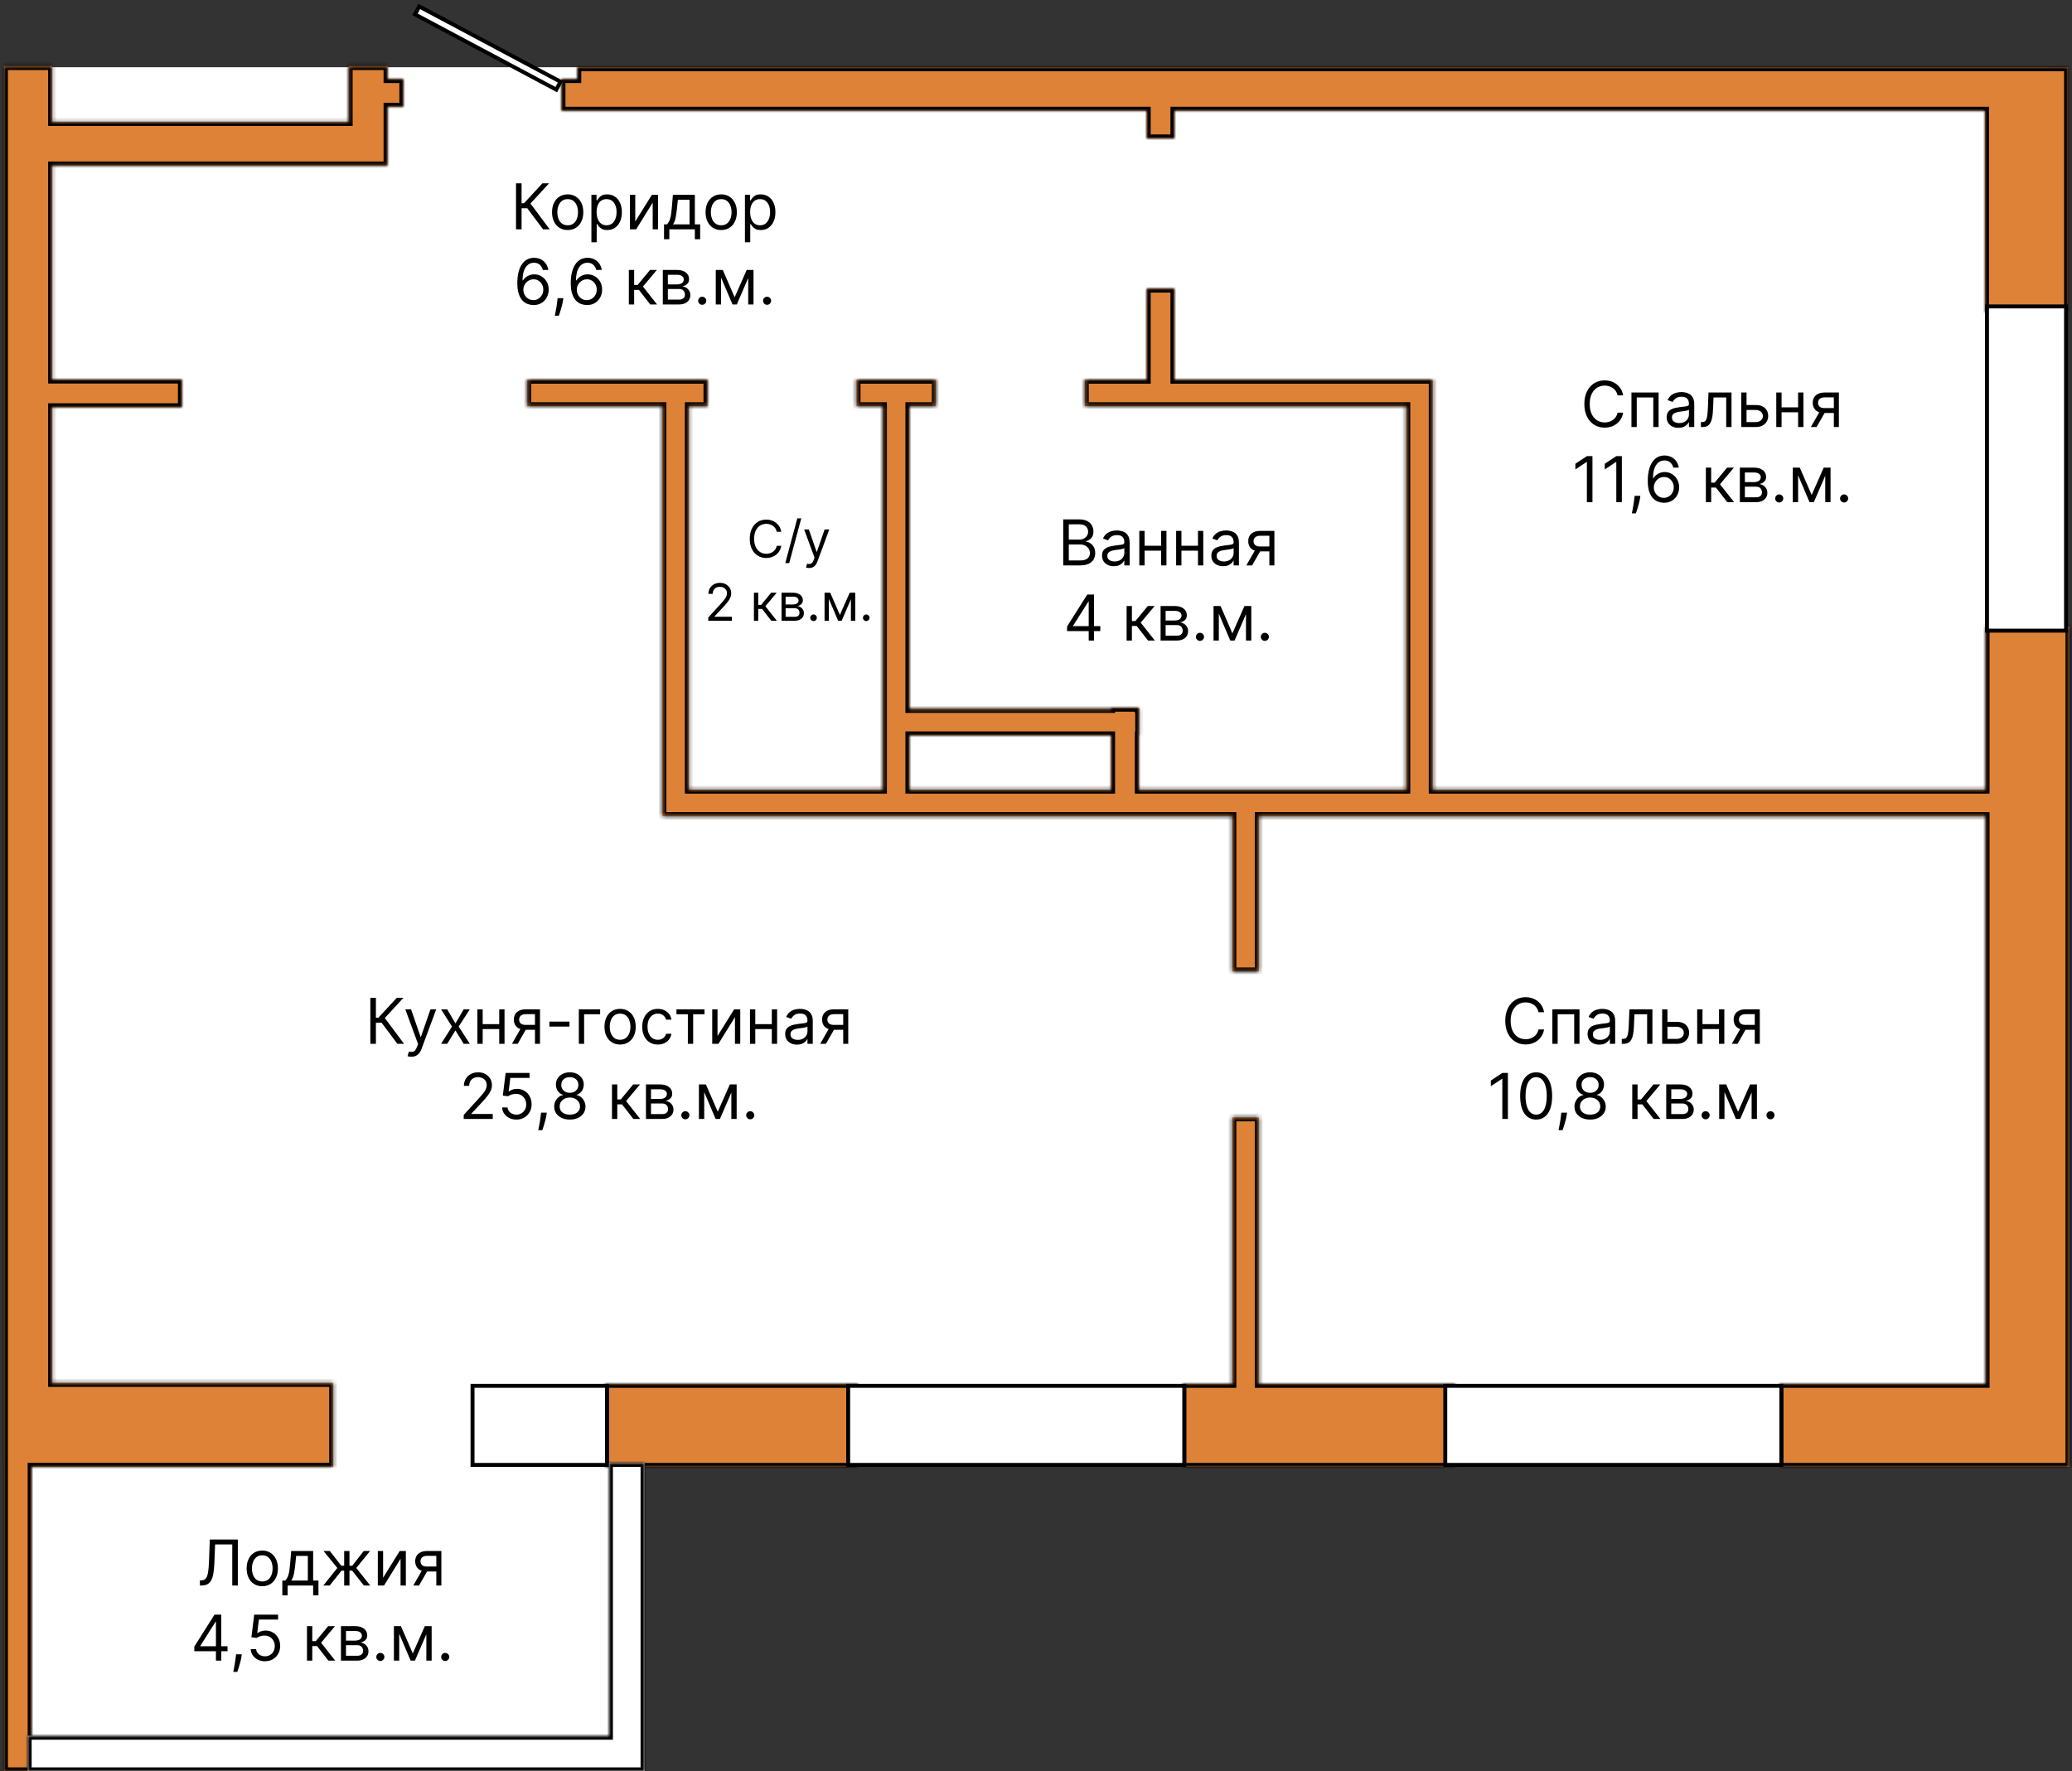
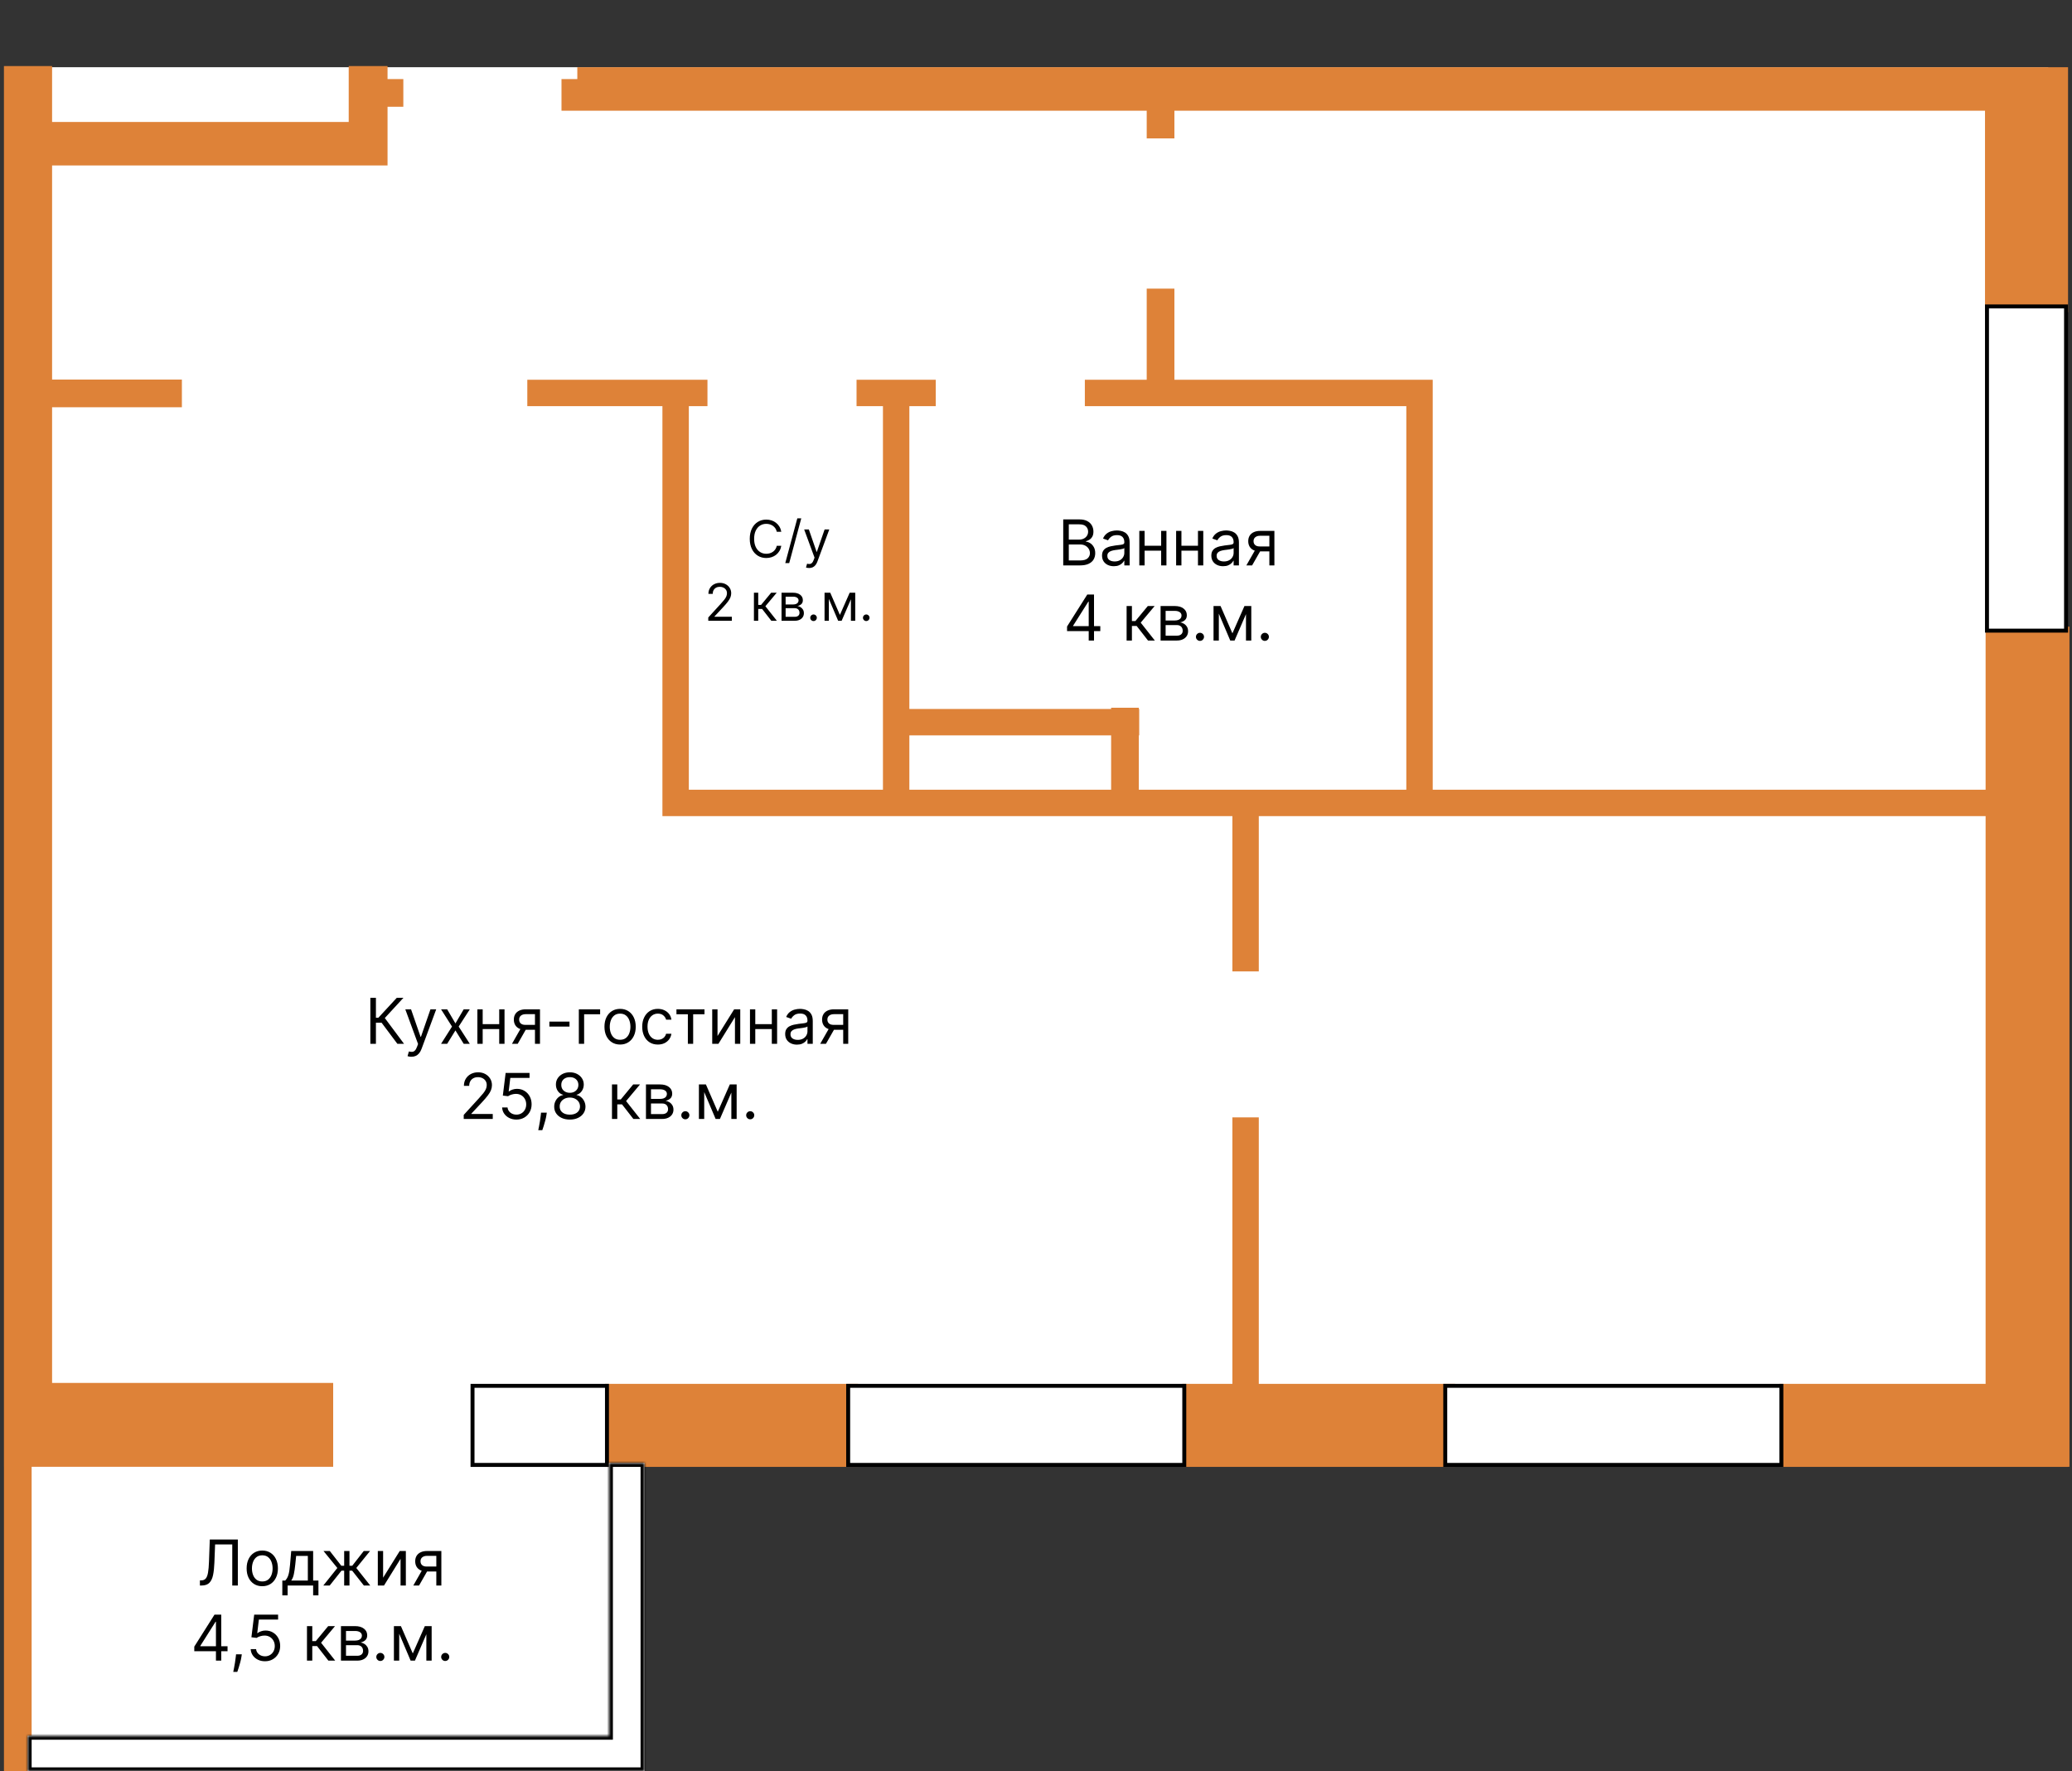
<svg xmlns="http://www.w3.org/2000/svg" width="524" height="448" viewBox="0 0 524 448" fill="none">
  <rect x="0" y="0" width="524" height="448" fill="#333333" stroke="none" />
-   <path d="M7 17H518V367H158.5V445.5H4L7 367V17Z" fill="white" />
+   <path d="M7 17H518V367H158.5V445.5H4V17Z" fill="white" />
  <path d="M100.5 264L96.5 258.659H95.068V264H93.659V252.364H95.068V257.409H95.682L100.341 252.364H102.023L97.318 257.477L102.182 264H100.5ZM104.044 267.273C103.817 267.273 103.614 267.254 103.436 267.216C103.258 267.182 103.135 267.148 103.067 267.114L103.408 265.932C103.733 266.015 104.021 266.045 104.271 266.023C104.521 266 104.743 265.888 104.936 265.688C105.133 265.491 105.313 265.17 105.476 264.727L105.726 264.045L102.499 255.273H103.953L106.362 262.227H106.453L108.862 255.273H110.317L106.612 265.273C106.446 265.723 106.239 266.097 105.993 266.392C105.747 266.691 105.461 266.913 105.135 267.057C104.813 267.201 104.449 267.273 104.044 267.273ZM113.087 255.273L115.178 258.841L117.268 255.273H118.814L115.996 259.636L118.814 264H117.268L115.178 260.614L113.087 264H111.541L114.314 259.636L111.541 255.273H113.087ZM126.568 259.023V260.273H121.75V259.023H126.568ZM122.068 255.273V264H120.727V255.273H122.068ZM127.591 255.273V264H126.25V255.273H127.591ZM135.29 264V256.5H132.972C132.449 256.5 132.038 256.621 131.739 256.864C131.439 257.106 131.29 257.439 131.29 257.864C131.29 258.28 131.424 258.608 131.693 258.847C131.966 259.085 132.339 259.205 132.812 259.205H135.631V260.455H132.812C132.222 260.455 131.712 260.35 131.284 260.142C130.856 259.934 130.527 259.636 130.295 259.25C130.064 258.86 129.949 258.398 129.949 257.864C129.949 257.326 130.07 256.864 130.312 256.477C130.555 256.091 130.902 255.794 131.352 255.585C131.807 255.377 132.347 255.273 132.972 255.273H136.562V264H135.29ZM129.472 264L131.949 259.659H133.403L130.926 264H129.472ZM144.024 258.386V259.636H138.933V258.386H144.024ZM151.77 255.273V256.523H147.724V264H146.384V255.273H151.77ZM156.82 264.182C156.032 264.182 155.34 263.994 154.746 263.619C154.155 263.244 153.693 262.72 153.359 262.045C153.03 261.371 152.865 260.583 152.865 259.682C152.865 258.773 153.03 257.979 153.359 257.301C153.693 256.623 154.155 256.097 154.746 255.722C155.34 255.347 156.032 255.159 156.82 255.159C157.607 255.159 158.297 255.347 158.888 255.722C159.482 256.097 159.945 256.623 160.274 257.301C160.607 257.979 160.774 258.773 160.774 259.682C160.774 260.583 160.607 261.371 160.274 262.045C159.945 262.72 159.482 263.244 158.888 263.619C158.297 263.994 157.607 264.182 156.82 264.182ZM156.82 262.977C157.418 262.977 157.911 262.824 158.297 262.517C158.683 262.21 158.969 261.807 159.155 261.307C159.34 260.807 159.433 260.265 159.433 259.682C159.433 259.098 159.34 258.555 159.155 258.051C158.969 257.547 158.683 257.14 158.297 256.83C157.911 256.519 157.418 256.364 156.82 256.364C156.221 256.364 155.729 256.519 155.342 256.83C154.956 257.14 154.67 257.547 154.484 258.051C154.299 258.555 154.206 259.098 154.206 259.682C154.206 260.265 154.299 260.807 154.484 261.307C154.67 261.807 154.956 262.21 155.342 262.517C155.729 262.824 156.221 262.977 156.82 262.977ZM166.366 264.182C165.548 264.182 164.844 263.989 164.253 263.602C163.662 263.216 163.207 262.684 162.889 262.006C162.571 261.328 162.412 260.553 162.412 259.682C162.412 258.795 162.575 258.013 162.901 257.335C163.23 256.653 163.688 256.121 164.276 255.739C164.866 255.352 165.556 255.159 166.344 255.159C166.957 255.159 167.51 255.273 168.003 255.5C168.495 255.727 168.899 256.045 169.213 256.455C169.527 256.864 169.723 257.341 169.798 257.886H168.457C168.355 257.489 168.128 257.136 167.776 256.83C167.427 256.519 166.957 256.364 166.366 256.364C165.844 256.364 165.385 256.5 164.991 256.773C164.601 257.042 164.296 257.422 164.077 257.915C163.861 258.403 163.753 258.977 163.753 259.636C163.753 260.311 163.859 260.898 164.071 261.398C164.287 261.898 164.59 262.286 164.98 262.562C165.374 262.839 165.836 262.977 166.366 262.977C166.715 262.977 167.031 262.917 167.315 262.795C167.599 262.674 167.84 262.5 168.037 262.273C168.234 262.045 168.374 261.773 168.457 261.455H169.798C169.723 261.97 169.535 262.434 169.236 262.847C168.94 263.256 168.548 263.581 168.06 263.824C167.575 264.062 167.01 264.182 166.366 264.182ZM171.071 256.523V255.273H178.162V256.523H175.298V264H173.957V256.523H171.071ZM181.459 262.023L185.663 255.273H187.209V264H185.868V257.25L181.686 264H180.118V255.273H181.459V262.023ZM195.506 259.023V260.273H190.688V259.023H195.506ZM191.006 255.273V264H189.665V255.273H191.006ZM196.528 255.273V264H195.188V255.273H196.528ZM201.545 264.205C200.992 264.205 200.491 264.1 200.04 263.892C199.589 263.68 199.231 263.375 198.966 262.977C198.701 262.576 198.568 262.091 198.568 261.523C198.568 261.023 198.667 260.617 198.864 260.307C199.061 259.992 199.324 259.746 199.653 259.568C199.983 259.39 200.347 259.258 200.744 259.17C201.146 259.08 201.549 259.008 201.955 258.955C202.485 258.886 202.915 258.835 203.244 258.801C203.578 258.763 203.82 258.701 203.972 258.614C204.127 258.527 204.205 258.375 204.205 258.159V258.114C204.205 257.553 204.051 257.117 203.744 256.807C203.441 256.496 202.981 256.341 202.364 256.341C201.723 256.341 201.222 256.481 200.858 256.761C200.494 257.042 200.239 257.341 200.091 257.659L198.818 257.205C199.045 256.674 199.348 256.261 199.727 255.966C200.11 255.667 200.527 255.458 200.977 255.341C201.432 255.22 201.879 255.159 202.318 255.159C202.598 255.159 202.92 255.193 203.284 255.261C203.652 255.326 204.006 255.46 204.347 255.665C204.691 255.869 204.977 256.178 205.205 256.591C205.432 257.004 205.545 257.557 205.545 258.25V264H204.205V262.818H204.136C204.045 263.008 203.894 263.21 203.682 263.426C203.47 263.642 203.188 263.826 202.835 263.977C202.483 264.129 202.053 264.205 201.545 264.205ZM201.75 263C202.28 263 202.727 262.896 203.091 262.688C203.458 262.479 203.735 262.21 203.92 261.881C204.11 261.551 204.205 261.205 204.205 260.841V259.614C204.148 259.682 204.023 259.744 203.83 259.801C203.64 259.854 203.42 259.902 203.17 259.943C202.924 259.981 202.684 260.015 202.449 260.045C202.218 260.072 202.03 260.095 201.886 260.114C201.538 260.159 201.212 260.233 200.909 260.335C200.61 260.434 200.367 260.583 200.182 260.784C200 260.981 199.909 261.25 199.909 261.591C199.909 262.057 200.081 262.409 200.426 262.648C200.775 262.883 201.216 263 201.75 263ZM213.243 264V256.5H210.925C210.402 256.5 209.991 256.621 209.692 256.864C209.393 257.106 209.243 257.439 209.243 257.864C209.243 258.28 209.377 258.608 209.646 258.847C209.919 259.085 210.292 259.205 210.766 259.205H213.584V260.455H210.766C210.175 260.455 209.665 260.35 209.237 260.142C208.809 259.934 208.48 259.636 208.249 259.25C208.018 258.86 207.902 258.398 207.902 257.864C207.902 257.326 208.023 256.864 208.266 256.477C208.508 256.091 208.855 255.794 209.305 255.585C209.76 255.377 210.3 255.273 210.925 255.273H214.516V264H213.243ZM207.425 264L209.902 259.659H211.357L208.879 264H207.425ZM117.275 283V281.977L121.116 277.773C121.567 277.28 121.938 276.852 122.229 276.489C122.521 276.121 122.737 275.777 122.877 275.455C123.021 275.129 123.093 274.788 123.093 274.432C123.093 274.023 122.995 273.669 122.798 273.369C122.604 273.07 122.339 272.839 122.002 272.676C121.665 272.513 121.286 272.432 120.866 272.432C120.419 272.432 120.029 272.525 119.695 272.71C119.366 272.892 119.11 273.148 118.928 273.477C118.75 273.807 118.661 274.193 118.661 274.636H117.32C117.32 273.955 117.478 273.356 117.792 272.841C118.106 272.326 118.534 271.924 119.076 271.636C119.621 271.348 120.233 271.205 120.911 271.205C121.593 271.205 122.197 271.348 122.724 271.636C123.25 271.924 123.663 272.312 123.962 272.801C124.262 273.29 124.411 273.833 124.411 274.432C124.411 274.86 124.334 275.278 124.178 275.688C124.027 276.093 123.762 276.545 123.383 277.045C123.008 277.542 122.487 278.148 121.82 278.864L119.207 281.659V281.75H124.616V283H117.275ZM130.599 283.159C129.932 283.159 129.332 283.027 128.798 282.761C128.263 282.496 127.835 282.133 127.513 281.67C127.192 281.208 127.015 280.682 126.985 280.091H128.349C128.402 280.617 128.64 281.053 129.065 281.398C129.493 281.739 130.004 281.909 130.599 281.909C131.076 281.909 131.5 281.797 131.871 281.574C132.246 281.35 132.54 281.044 132.752 280.653C132.968 280.259 133.076 279.814 133.076 279.318C133.076 278.811 132.964 278.358 132.741 277.96C132.521 277.559 132.218 277.242 131.832 277.011C131.445 276.78 131.004 276.663 130.508 276.659C130.152 276.655 129.786 276.71 129.411 276.824C129.036 276.934 128.728 277.076 128.485 277.25L127.167 277.091L127.871 271.364H133.917V272.614H129.053L128.644 276.045H128.712C128.951 275.856 129.25 275.699 129.61 275.574C129.97 275.449 130.345 275.386 130.735 275.386C131.447 275.386 132.082 275.557 132.638 275.898C133.199 276.235 133.638 276.697 133.957 277.284C134.279 277.871 134.44 278.542 134.44 279.295C134.44 280.038 134.273 280.701 133.94 281.284C133.61 281.864 133.156 282.322 132.576 282.659C131.996 282.992 131.337 283.159 130.599 283.159ZM138.282 281.409L138.191 282.023C138.127 282.455 138.028 282.917 137.896 283.409C137.767 283.902 137.632 284.366 137.492 284.801C137.352 285.237 137.237 285.583 137.146 285.841H136.123C136.172 285.598 136.237 285.278 136.316 284.881C136.396 284.483 136.475 284.038 136.555 283.545C136.638 283.057 136.706 282.557 136.759 282.045L136.827 281.409H138.282ZM144.112 283.159C143.331 283.159 142.642 283.021 142.043 282.744C141.449 282.464 140.985 282.08 140.651 281.591C140.318 281.098 140.153 280.538 140.157 279.909C140.153 279.417 140.25 278.962 140.447 278.545C140.644 278.125 140.913 277.775 141.254 277.494C141.598 277.21 141.983 277.03 142.407 276.955V276.886C141.85 276.742 141.407 276.43 141.077 275.949C140.748 275.464 140.585 274.913 140.589 274.295C140.585 273.705 140.735 273.176 141.038 272.71C141.341 272.244 141.757 271.877 142.288 271.608C142.822 271.339 143.43 271.205 144.112 271.205C144.786 271.205 145.388 271.339 145.918 271.608C146.449 271.877 146.865 272.244 147.168 272.71C147.475 273.176 147.63 273.705 147.634 274.295C147.63 274.913 147.462 275.464 147.129 275.949C146.799 276.43 146.362 276.742 145.816 276.886V276.955C146.237 277.03 146.615 277.21 146.952 277.494C147.29 277.775 147.558 278.125 147.759 278.545C147.96 278.962 148.062 279.417 148.066 279.909C148.062 280.538 147.892 281.098 147.555 281.591C147.221 282.08 146.757 282.464 146.163 282.744C145.572 283.021 144.888 283.159 144.112 283.159ZM144.112 281.909C144.638 281.909 145.093 281.824 145.475 281.653C145.858 281.483 146.153 281.242 146.362 280.932C146.57 280.621 146.676 280.258 146.68 279.841C146.676 279.402 146.562 279.013 146.339 278.676C146.115 278.339 145.81 278.074 145.424 277.881C145.041 277.687 144.604 277.591 144.112 277.591C143.615 277.591 143.172 277.687 142.782 277.881C142.396 278.074 142.091 278.339 141.867 278.676C141.647 279.013 141.54 279.402 141.543 279.841C141.54 280.258 141.64 280.621 141.844 280.932C142.053 281.242 142.35 281.483 142.737 281.653C143.123 281.824 143.581 281.909 144.112 281.909ZM144.112 276.386C144.528 276.386 144.897 276.303 145.219 276.136C145.545 275.97 145.801 275.737 145.987 275.438C146.172 275.138 146.267 274.788 146.271 274.386C146.267 273.992 146.174 273.65 145.992 273.358C145.81 273.062 145.558 272.835 145.237 272.676C144.915 272.513 144.54 272.432 144.112 272.432C143.676 272.432 143.295 272.513 142.969 272.676C142.644 272.835 142.392 273.062 142.214 273.358C142.036 273.65 141.949 273.992 141.952 274.386C141.949 274.788 142.038 275.138 142.219 275.438C142.405 275.737 142.661 275.97 142.987 276.136C143.312 276.303 143.687 276.386 144.112 276.386ZM154.766 283V274.273H156.107V278.068H156.994L160.13 274.273H161.857L158.335 278.477L161.903 283H160.175L157.312 279.318H156.107V283H154.766ZM163.36 283V274.273H166.928C167.868 274.273 168.614 274.485 169.167 274.909C169.72 275.333 169.996 275.894 169.996 276.591C169.996 277.121 169.839 277.532 169.525 277.824C169.21 278.112 168.807 278.307 168.315 278.409C168.637 278.455 168.949 278.568 169.252 278.75C169.559 278.932 169.813 279.182 170.013 279.5C170.214 279.814 170.315 280.201 170.315 280.659C170.315 281.106 170.201 281.506 169.974 281.858C169.746 282.21 169.421 282.489 168.996 282.693C168.572 282.898 168.065 283 167.474 283H163.36ZM164.633 281.773H167.474C167.936 281.773 168.298 281.663 168.559 281.443C168.82 281.223 168.951 280.924 168.951 280.545C168.951 280.095 168.82 279.741 168.559 279.483C168.298 279.222 167.936 279.091 167.474 279.091H164.633V281.773ZM164.633 277.932H166.928C167.288 277.932 167.597 277.883 167.854 277.784C168.112 277.682 168.309 277.538 168.445 277.352C168.585 277.163 168.656 276.939 168.656 276.682C168.656 276.314 168.502 276.027 168.195 275.818C167.888 275.606 167.466 275.5 166.928 275.5H164.633V277.932ZM173.322 283.091C173.041 283.091 172.801 282.991 172.6 282.79C172.399 282.589 172.299 282.348 172.299 282.068C172.299 281.788 172.399 281.547 172.6 281.347C172.801 281.146 173.041 281.045 173.322 281.045C173.602 281.045 173.843 281.146 174.043 281.347C174.244 281.547 174.344 281.788 174.344 282.068C174.344 282.254 174.297 282.424 174.202 282.58C174.112 282.735 173.988 282.86 173.833 282.955C173.682 283.045 173.511 283.091 173.322 283.091ZM181.523 281.182L184.569 274.273H185.842L182.069 283H180.978L177.273 274.273H178.523L181.523 281.182ZM178.092 274.273V283H176.751V274.273H178.092ZM184.955 283V274.273H186.296V283H184.955ZM189.728 283.091C189.448 283.091 189.207 282.991 189.006 282.79C188.806 282.589 188.705 282.348 188.705 282.068C188.705 281.788 188.806 281.547 189.006 281.347C189.207 281.146 189.448 281.045 189.728 281.045C190.008 281.045 190.249 281.146 190.45 281.347C190.65 281.547 190.751 281.788 190.751 282.068C190.751 282.254 190.703 282.424 190.609 282.58C190.518 282.735 190.395 282.86 190.239 282.955C190.088 283.045 189.917 283.091 189.728 283.091Z" fill="black" />
  <path d="M50.557 401V399.705H50.898C51.383 399.705 51.76 399.549 52.029 399.239C52.298 398.928 52.491 398.426 52.609 397.733C52.73 397.04 52.811 396.121 52.853 394.977L53.057 389.364H60.148V401H58.739V390.614H54.398L54.217 395.25C54.171 396.47 54.059 397.508 53.881 398.364C53.703 399.22 53.391 399.873 52.944 400.324C52.497 400.775 51.845 401 50.989 401H50.557ZM66.327 401.182C65.54 401.182 64.848 400.994 64.254 400.619C63.663 400.244 63.2 399.72 62.867 399.045C62.538 398.371 62.373 397.583 62.373 396.682C62.373 395.773 62.538 394.979 62.867 394.301C63.2 393.623 63.663 393.097 64.254 392.722C64.848 392.347 65.54 392.159 66.327 392.159C67.115 392.159 67.805 392.347 68.396 392.722C68.99 393.097 69.452 393.623 69.782 394.301C70.115 394.979 70.282 395.773 70.282 396.682C70.282 397.583 70.115 398.371 69.782 399.045C69.452 399.72 68.99 400.244 68.396 400.619C67.805 400.994 67.115 401.182 66.327 401.182ZM66.327 399.977C66.926 399.977 67.418 399.824 67.805 399.517C68.191 399.21 68.477 398.807 68.663 398.307C68.848 397.807 68.941 397.265 68.941 396.682C68.941 396.098 68.848 395.555 68.663 395.051C68.477 394.547 68.191 394.14 67.805 393.83C67.418 393.519 66.926 393.364 66.327 393.364C65.729 393.364 65.237 393.519 64.85 393.83C64.464 394.14 64.178 394.547 63.992 395.051C63.807 395.555 63.714 396.098 63.714 396.682C63.714 397.265 63.807 397.807 63.992 398.307C64.178 398.807 64.464 399.21 64.85 399.517C65.237 399.824 65.729 399.977 66.327 399.977ZM71.397 403.5V399.75H72.124C72.302 399.564 72.456 399.364 72.585 399.148C72.713 398.932 72.825 398.676 72.92 398.381C73.018 398.081 73.102 397.718 73.17 397.29C73.238 396.858 73.299 396.337 73.352 395.727L73.647 392.273H79.192V399.75H80.533V403.5H79.192V401H72.738V403.5H71.397ZM73.647 399.75H77.852V393.523H74.897L74.67 395.727C74.575 396.64 74.458 397.437 74.317 398.119C74.177 398.801 73.954 399.345 73.647 399.75ZM81.768 401L85.313 396.568L81.813 392.273H83.404L86.313 396H87.04V392.273H88.381V396H89.086L91.995 392.273H93.586L90.109 396.568L93.631 401H92.018L89.063 397.25H88.381V401H87.04V397.25H86.359L83.381 401H81.768ZM96.888 399.023L101.093 392.273H102.638V401H101.298V394.25L97.116 401H95.548V392.273H96.888V399.023ZM110.344 401V393.5H108.026C107.504 393.5 107.093 393.621 106.793 393.864C106.494 394.106 106.344 394.439 106.344 394.864C106.344 395.28 106.479 395.608 106.748 395.847C107.021 396.085 107.394 396.205 107.867 396.205H110.685V397.455H107.867C107.276 397.455 106.767 397.35 106.339 397.142C105.911 396.934 105.581 396.636 105.35 396.25C105.119 395.86 105.004 395.398 105.004 394.864C105.004 394.326 105.125 393.864 105.367 393.477C105.61 393.091 105.956 392.794 106.407 392.585C106.862 392.377 107.401 392.273 108.026 392.273H111.617V401H110.344ZM104.526 401L107.004 396.659H108.458L105.981 401H104.526ZM49.135 417.614V416.455L54.249 408.364H55.09V410.159H54.521L50.658 416.273V416.364H57.544V417.614H49.135ZM54.612 420V417.261V416.722V408.364H55.953V420H54.612ZM61.149 418.409L61.058 419.023C60.994 419.455 60.895 419.917 60.763 420.409C60.634 420.902 60.499 421.366 60.359 421.801C60.219 422.237 60.104 422.583 60.013 422.841H58.99C59.039 422.598 59.104 422.278 59.183 421.881C59.263 421.483 59.342 421.038 59.422 420.545C59.505 420.057 59.573 419.557 59.626 419.045L59.695 418.409H61.149ZM67.013 420.159C66.346 420.159 65.746 420.027 65.212 419.761C64.678 419.496 64.249 419.133 63.928 418.67C63.606 418.208 63.429 417.682 63.399 417.091H64.763C64.816 417.617 65.055 418.053 65.479 418.398C65.907 418.739 66.418 418.909 67.013 418.909C67.49 418.909 67.914 418.797 68.285 418.574C68.66 418.35 68.954 418.044 69.166 417.653C69.382 417.259 69.49 416.814 69.49 416.318C69.49 415.811 69.378 415.358 69.155 414.96C68.935 414.559 68.632 414.242 68.246 414.011C67.859 413.78 67.418 413.663 66.922 413.659C66.566 413.655 66.2 413.71 65.825 413.824C65.45 413.934 65.142 414.076 64.899 414.25L63.581 414.091L64.285 408.364H70.331V409.614H65.467L65.058 413.045H65.126C65.365 412.856 65.664 412.699 66.024 412.574C66.384 412.449 66.759 412.386 67.149 412.386C67.861 412.386 68.496 412.557 69.053 412.898C69.613 413.235 70.053 413.697 70.371 414.284C70.693 414.871 70.854 415.542 70.854 416.295C70.854 417.038 70.687 417.701 70.354 418.284C70.024 418.864 69.57 419.322 68.99 419.659C68.41 419.992 67.751 420.159 67.013 420.159ZM77.633 420V411.273H78.974V415.068H79.861L82.997 411.273H84.724L81.202 415.477L84.77 420H83.043L80.179 416.318H78.974V420H77.633ZM86.227 420V411.273H89.796C90.735 411.273 91.481 411.485 92.034 411.909C92.587 412.333 92.864 412.894 92.864 413.591C92.864 414.121 92.706 414.532 92.392 414.824C92.078 415.112 91.674 415.307 91.182 415.409C91.504 415.455 91.816 415.568 92.119 415.75C92.426 415.932 92.68 416.182 92.881 416.5C93.081 416.814 93.182 417.201 93.182 417.659C93.182 418.106 93.068 418.506 92.841 418.858C92.614 419.21 92.288 419.489 91.864 419.693C91.439 419.898 90.932 420 90.341 420H86.227ZM87.5 418.773H90.341C90.803 418.773 91.165 418.663 91.426 418.443C91.688 418.223 91.818 417.924 91.818 417.545C91.818 417.095 91.688 416.741 91.426 416.483C91.165 416.222 90.803 416.091 90.341 416.091H87.5V418.773ZM87.5 414.932H89.796C90.155 414.932 90.464 414.883 90.722 414.784C90.979 414.682 91.176 414.538 91.312 414.352C91.453 414.163 91.523 413.939 91.523 413.682C91.523 413.314 91.369 413.027 91.062 412.818C90.756 412.606 90.333 412.5 89.796 412.5H87.5V414.932ZM96.189 420.091C95.909 420.091 95.668 419.991 95.467 419.79C95.267 419.589 95.166 419.348 95.166 419.068C95.166 418.788 95.267 418.547 95.467 418.347C95.668 418.146 95.909 418.045 96.189 418.045C96.469 418.045 96.71 418.146 96.91 418.347C97.111 418.547 97.212 418.788 97.212 419.068C97.212 419.254 97.164 419.424 97.07 419.58C96.979 419.735 96.856 419.86 96.7 419.955C96.549 420.045 96.378 420.091 96.189 420.091ZM104.391 418.182L107.436 411.273H108.709L104.936 420H103.845L100.141 411.273H101.391L104.391 418.182ZM100.959 411.273V420H99.618V411.273H100.959ZM107.822 420V411.273H109.163V420H107.822ZM112.595 420.091C112.315 420.091 112.074 419.991 111.874 419.79C111.673 419.589 111.572 419.348 111.572 419.068C111.572 418.788 111.673 418.547 111.874 418.347C112.074 418.146 112.315 418.045 112.595 418.045C112.875 418.045 113.116 418.146 113.317 418.347C113.518 418.547 113.618 418.788 113.618 419.068C113.618 419.254 113.571 419.424 113.476 419.58C113.385 419.735 113.262 419.86 113.107 419.955C112.955 420.045 112.785 420.091 112.595 420.091Z" fill="black" />
-   <path d="M390.491 256H389.082C388.999 255.595 388.853 255.239 388.645 254.932C388.44 254.625 388.19 254.367 387.895 254.159C387.603 253.947 387.279 253.788 386.923 253.682C386.567 253.576 386.196 253.523 385.81 253.523C385.105 253.523 384.467 253.701 383.895 254.057C383.327 254.413 382.874 254.938 382.537 255.631C382.204 256.324 382.037 257.174 382.037 258.182C382.037 259.189 382.204 260.04 382.537 260.733C382.874 261.426 383.327 261.951 383.895 262.307C384.467 262.663 385.105 262.841 385.81 262.841C386.196 262.841 386.567 262.788 386.923 262.682C387.279 262.576 387.603 262.419 387.895 262.21C388.19 261.998 388.44 261.739 388.645 261.432C388.853 261.121 388.999 260.765 389.082 260.364H390.491C390.385 260.958 390.192 261.491 389.912 261.96C389.632 262.43 389.283 262.83 388.866 263.159C388.45 263.485 387.982 263.733 387.463 263.903C386.948 264.074 386.397 264.159 385.81 264.159C384.817 264.159 383.935 263.917 383.162 263.432C382.389 262.947 381.781 262.258 381.338 261.364C380.895 260.47 380.673 259.409 380.673 258.182C380.673 256.955 380.895 255.894 381.338 255C381.781 254.106 382.389 253.417 383.162 252.932C383.935 252.447 384.817 252.205 385.81 252.205C386.397 252.205 386.948 252.29 387.463 252.46C387.982 252.631 388.45 252.881 388.866 253.21C389.283 253.536 389.632 253.934 389.912 254.403C390.192 254.869 390.385 255.402 390.491 256ZM392.587 264V255.273H399.45V264H398.109V256.523H393.928V264H392.587ZM404.467 264.205C403.914 264.205 403.412 264.1 402.962 263.892C402.511 263.68 402.153 263.375 401.888 262.977C401.623 262.576 401.49 262.091 401.49 261.523C401.49 261.023 401.589 260.617 401.786 260.307C401.982 259.992 402.246 259.746 402.575 259.568C402.905 259.39 403.268 259.258 403.666 259.17C404.068 259.08 404.471 259.008 404.876 258.955C405.407 258.886 405.837 258.835 406.166 258.801C406.5 258.763 406.742 258.701 406.893 258.614C407.049 258.527 407.126 258.375 407.126 258.159V258.114C407.126 257.553 406.973 257.117 406.666 256.807C406.363 256.496 405.903 256.341 405.286 256.341C404.645 256.341 404.143 256.481 403.78 256.761C403.416 257.042 403.161 257.341 403.013 257.659L401.74 257.205C401.967 256.674 402.27 256.261 402.649 255.966C403.032 255.667 403.448 255.458 403.899 255.341C404.354 255.22 404.801 255.159 405.24 255.159C405.52 255.159 405.842 255.193 406.206 255.261C406.573 255.326 406.928 255.46 407.268 255.665C407.613 255.869 407.899 256.178 408.126 256.591C408.354 257.004 408.467 257.557 408.467 258.25V264H407.126V262.818H407.058C406.967 263.008 406.816 263.21 406.604 263.426C406.392 263.642 406.109 263.826 405.757 263.977C405.405 264.129 404.975 264.205 404.467 264.205ZM404.672 263C405.202 263 405.649 262.896 406.013 262.688C406.38 262.479 406.657 262.21 406.842 261.881C407.032 261.551 407.126 261.205 407.126 260.841V259.614C407.07 259.682 406.945 259.744 406.751 259.801C406.562 259.854 406.342 259.902 406.092 259.943C405.846 259.981 405.606 260.015 405.371 260.045C405.14 260.072 404.952 260.095 404.808 260.114C404.46 260.159 404.134 260.233 403.831 260.335C403.532 260.434 403.289 260.583 403.104 260.784C402.922 260.981 402.831 261.25 402.831 261.591C402.831 262.057 403.003 262.409 403.348 262.648C403.696 262.883 404.138 263 404.672 263ZM410.142 264V262.75H410.46C410.722 262.75 410.939 262.699 411.114 262.597C411.288 262.491 411.428 262.307 411.534 262.045C411.644 261.78 411.727 261.413 411.784 260.943C411.845 260.47 411.888 259.867 411.915 259.136L412.074 255.273H417.892V264H416.551V256.523H413.347L413.21 259.636C413.18 260.352 413.116 260.983 413.017 261.528C412.922 262.07 412.777 262.525 412.58 262.892C412.386 263.259 412.129 263.536 411.807 263.722C411.485 263.907 411.081 264 410.597 264H410.142ZM421.511 258.432H424.011C425.034 258.432 425.816 258.691 426.358 259.21C426.9 259.729 427.17 260.386 427.17 261.182C427.17 261.705 427.049 262.18 426.807 262.608C426.564 263.032 426.208 263.371 425.739 263.625C425.269 263.875 424.693 264 424.011 264H420.352V255.273H421.693V262.75H424.011C424.542 262.75 424.977 262.61 425.318 262.33C425.659 262.049 425.83 261.689 425.83 261.25C425.83 260.788 425.659 260.411 425.318 260.119C424.977 259.828 424.542 259.682 424.011 259.682H421.511V258.432ZM435.053 259.023V260.273H430.234V259.023H435.053ZM430.553 255.273V264H429.212V255.273H430.553ZM436.075 255.273V264H434.734V255.273H436.075ZM443.774 264V256.5H441.456C440.933 256.5 440.522 256.621 440.223 256.864C439.924 257.106 439.774 257.439 439.774 257.864C439.774 258.28 439.909 258.608 440.178 258.847C440.45 259.085 440.823 259.205 441.297 259.205H444.115V260.455H441.297C440.706 260.455 440.196 260.35 439.768 260.142C439.34 259.934 439.011 259.636 438.78 259.25C438.549 258.86 438.433 258.398 438.433 257.864C438.433 257.326 438.554 256.864 438.797 256.477C439.039 256.091 439.386 255.794 439.837 255.585C440.291 255.377 440.831 255.273 441.456 255.273H445.047V264H443.774ZM437.956 264L440.433 259.659H441.888L439.411 264H437.956ZM381.342 271.364V283H379.933V272.841H379.865L377.024 274.727V273.295L379.933 271.364H381.342ZM388.484 283.159C387.628 283.159 386.899 282.926 386.297 282.46C385.695 281.991 385.234 281.311 384.916 280.42C384.598 279.527 384.439 278.447 384.439 277.182C384.439 275.924 384.598 274.85 384.916 273.96C385.238 273.066 385.7 272.384 386.303 271.915C386.909 271.441 387.636 271.205 388.484 271.205C389.333 271.205 390.058 271.441 390.661 271.915C391.267 272.384 391.729 273.066 392.047 273.96C392.369 274.85 392.53 275.924 392.53 277.182C392.53 278.447 392.371 279.527 392.053 280.42C391.734 281.311 391.274 281.991 390.672 282.46C390.07 282.926 389.34 283.159 388.484 283.159ZM388.484 281.909C389.333 281.909 389.992 281.5 390.462 280.682C390.931 279.864 391.166 278.697 391.166 277.182C391.166 276.174 391.058 275.316 390.842 274.608C390.63 273.9 390.323 273.36 389.922 272.989C389.524 272.617 389.045 272.432 388.484 272.432C387.643 272.432 386.986 272.847 386.513 273.676C386.039 274.502 385.803 275.67 385.803 277.182C385.803 278.189 385.909 279.045 386.121 279.75C386.333 280.455 386.638 280.991 387.036 281.358C387.437 281.725 387.92 281.909 388.484 281.909ZM396.305 281.409L396.214 282.023C396.15 282.455 396.052 282.917 395.919 283.409C395.79 283.902 395.656 284.366 395.516 284.801C395.375 285.237 395.26 285.583 395.169 285.841H394.146C394.196 285.598 394.26 285.278 394.339 284.881C394.419 284.483 394.499 284.038 394.578 283.545C394.661 283.057 394.73 282.557 394.783 282.045L394.851 281.409H396.305ZM402.135 283.159C401.355 283.159 400.665 283.021 400.067 282.744C399.472 282.464 399.008 282.08 398.675 281.591C398.341 281.098 398.177 280.538 398.18 279.909C398.177 279.417 398.273 278.962 398.47 278.545C398.667 278.125 398.936 277.775 399.277 277.494C399.622 277.21 400.006 277.03 400.43 276.955V276.886C399.874 276.742 399.43 276.43 399.101 275.949C398.771 275.464 398.608 274.913 398.612 274.295C398.608 273.705 398.758 273.176 399.061 272.71C399.364 272.244 399.781 271.877 400.311 271.608C400.845 271.339 401.453 271.205 402.135 271.205C402.809 271.205 403.411 271.339 403.942 271.608C404.472 271.877 404.889 272.244 405.192 272.71C405.499 273.176 405.654 273.705 405.658 274.295C405.654 274.913 405.485 275.464 405.152 275.949C404.822 276.43 404.385 276.742 403.839 276.886V276.955C404.26 277.03 404.639 277.21 404.976 277.494C405.313 277.775 405.582 278.125 405.783 278.545C405.983 278.962 406.086 279.417 406.089 279.909C406.086 280.538 405.915 281.098 405.578 281.591C405.245 282.08 404.781 282.464 404.186 282.744C403.595 283.021 402.911 283.159 402.135 283.159ZM402.135 281.909C402.661 281.909 403.116 281.824 403.499 281.653C403.881 281.483 404.177 281.242 404.385 280.932C404.593 280.621 404.699 280.258 404.703 279.841C404.699 279.402 404.586 279.013 404.362 278.676C404.139 278.339 403.834 278.074 403.447 277.881C403.065 277.687 402.627 277.591 402.135 277.591C401.639 277.591 401.196 277.687 400.805 277.881C400.419 278.074 400.114 278.339 399.891 278.676C399.671 279.013 399.563 279.402 399.567 279.841C399.563 280.258 399.663 280.621 399.868 280.932C400.076 281.242 400.374 281.483 400.76 281.653C401.146 281.824 401.605 281.909 402.135 281.909ZM402.135 276.386C402.552 276.386 402.921 276.303 403.243 276.136C403.569 275.97 403.824 275.737 404.01 275.438C404.196 275.138 404.29 274.788 404.294 274.386C404.29 273.992 404.197 273.65 404.016 273.358C403.834 273.062 403.582 272.835 403.26 272.676C402.938 272.513 402.563 272.432 402.135 272.432C401.699 272.432 401.319 272.513 400.993 272.676C400.667 272.835 400.415 273.062 400.237 273.358C400.059 273.65 399.972 273.992 399.976 274.386C399.972 274.788 400.061 275.138 400.243 275.438C400.429 275.737 400.684 275.97 401.01 276.136C401.336 276.303 401.711 276.386 402.135 276.386ZM412.79 283V274.273H414.131V278.068H415.017L418.153 274.273H419.881L416.358 278.477L419.926 283H418.199L415.335 279.318H414.131V283H412.79ZM421.384 283V274.273H424.952C425.891 274.273 426.637 274.485 427.19 274.909C427.743 275.333 428.02 275.894 428.02 276.591C428.02 277.121 427.863 277.532 427.548 277.824C427.234 278.112 426.83 278.307 426.338 278.409C426.66 278.455 426.973 278.568 427.276 278.75C427.582 278.932 427.836 279.182 428.037 279.5C428.238 279.814 428.338 280.201 428.338 280.659C428.338 281.106 428.224 281.506 427.997 281.858C427.77 282.21 427.444 282.489 427.02 282.693C426.596 282.898 426.088 283 425.497 283H421.384ZM422.656 281.773H425.497C425.959 281.773 426.321 281.663 426.582 281.443C426.844 281.223 426.974 280.924 426.974 280.545C426.974 280.095 426.844 279.741 426.582 279.483C426.321 279.222 425.959 279.091 425.497 279.091H422.656V281.773ZM422.656 277.932H424.952C425.312 277.932 425.62 277.883 425.878 277.784C426.135 277.682 426.332 277.538 426.469 277.352C426.609 277.163 426.679 276.939 426.679 276.682C426.679 276.314 426.526 276.027 426.219 275.818C425.912 275.606 425.49 275.5 424.952 275.5H422.656V277.932ZM431.345 283.091C431.065 283.091 430.824 282.991 430.624 282.79C430.423 282.589 430.322 282.348 430.322 282.068C430.322 281.788 430.423 281.547 430.624 281.347C430.824 281.146 431.065 281.045 431.345 281.045C431.625 281.045 431.866 281.146 432.067 281.347C432.268 281.547 432.368 281.788 432.368 282.068C432.368 282.254 432.321 282.424 432.226 282.58C432.135 282.735 432.012 282.86 431.857 282.955C431.705 283.045 431.535 283.091 431.345 283.091ZM439.547 281.182L442.592 274.273H443.865L440.092 283H439.001L435.297 274.273H436.547L439.547 281.182ZM436.115 274.273V283H434.774V274.273H436.115ZM442.979 283V274.273H444.32V283H442.979ZM447.751 283.091C447.471 283.091 447.231 282.991 447.03 282.79C446.829 282.589 446.729 282.348 446.729 282.068C446.729 281.788 446.829 281.547 447.03 281.347C447.231 281.146 447.471 281.045 447.751 281.045C448.032 281.045 448.272 281.146 448.473 281.347C448.674 281.547 448.774 281.788 448.774 282.068C448.774 282.254 448.727 282.424 448.632 282.58C448.541 282.735 448.418 282.86 448.263 282.955C448.111 283.045 447.941 283.091 447.751 283.091Z" fill="black" />
-   <path d="M410.491 100H409.082C408.999 99.595 408.853 99.239 408.645 98.932C408.44 98.625 408.19 98.367 407.895 98.159C407.603 97.947 407.279 97.788 406.923 97.682C406.567 97.576 406.196 97.523 405.81 97.523C405.105 97.523 404.467 97.701 403.895 98.057C403.327 98.413 402.874 98.938 402.537 99.631C402.204 100.324 402.037 101.174 402.037 102.182C402.037 103.189 402.204 104.04 402.537 104.733C402.874 105.426 403.327 105.951 403.895 106.307C404.467 106.663 405.105 106.841 405.81 106.841C406.196 106.841 406.567 106.788 406.923 106.682C407.279 106.576 407.603 106.419 407.895 106.21C408.19 105.998 408.44 105.739 408.645 105.432C408.853 105.121 408.999 104.765 409.082 104.364H410.491C410.385 104.958 410.192 105.491 409.912 105.96C409.632 106.43 409.283 106.83 408.866 107.159C408.45 107.485 407.982 107.733 407.463 107.903C406.948 108.074 406.397 108.159 405.81 108.159C404.817 108.159 403.935 107.917 403.162 107.432C402.389 106.947 401.781 106.258 401.338 105.364C400.895 104.47 400.673 103.409 400.673 102.182C400.673 100.955 400.895 99.894 401.338 99C401.781 98.106 402.389 97.417 403.162 96.932C403.935 96.447 404.817 96.204 405.81 96.204C406.397 96.204 406.948 96.29 407.463 96.46C407.982 96.631 408.45 96.881 408.866 97.21C409.283 97.536 409.632 97.934 409.912 98.403C410.192 98.869 410.385 99.401 410.491 100ZM412.587 108V99.273H419.45V108H418.109V100.523H413.928V108H412.587ZM424.467 108.205C423.914 108.205 423.412 108.1 422.962 107.892C422.511 107.68 422.153 107.375 421.888 106.977C421.623 106.576 421.49 106.091 421.49 105.523C421.49 105.023 421.589 104.617 421.786 104.307C421.982 103.992 422.246 103.746 422.575 103.568C422.905 103.39 423.268 103.258 423.666 103.17C424.068 103.08 424.471 103.008 424.876 102.955C425.407 102.886 425.837 102.835 426.166 102.801C426.5 102.763 426.742 102.701 426.893 102.614C427.049 102.527 427.126 102.375 427.126 102.159V102.114C427.126 101.553 426.973 101.117 426.666 100.807C426.363 100.496 425.903 100.341 425.286 100.341C424.645 100.341 424.143 100.481 423.78 100.761C423.416 101.042 423.161 101.341 423.013 101.659L421.74 101.205C421.967 100.674 422.27 100.261 422.649 99.966C423.032 99.667 423.448 99.458 423.899 99.341C424.354 99.22 424.801 99.159 425.24 99.159C425.52 99.159 425.842 99.193 426.206 99.261C426.573 99.326 426.928 99.46 427.268 99.665C427.613 99.869 427.899 100.178 428.126 100.591C428.354 101.004 428.467 101.557 428.467 102.25V108H427.126V106.818H427.058C426.967 107.008 426.816 107.21 426.604 107.426C426.392 107.642 426.109 107.826 425.757 107.977C425.405 108.129 424.975 108.205 424.467 108.205ZM424.672 107C425.202 107 425.649 106.896 426.013 106.688C426.38 106.479 426.657 106.21 426.842 105.881C427.032 105.551 427.126 105.205 427.126 104.841V103.614C427.07 103.682 426.945 103.744 426.751 103.801C426.562 103.854 426.342 103.902 426.092 103.943C425.846 103.981 425.606 104.015 425.371 104.045C425.14 104.072 424.952 104.095 424.808 104.114C424.46 104.159 424.134 104.233 423.831 104.335C423.532 104.434 423.289 104.583 423.104 104.784C422.922 104.981 422.831 105.25 422.831 105.591C422.831 106.057 423.003 106.409 423.348 106.648C423.696 106.883 424.138 107 424.672 107ZM430.142 108V106.75H430.46C430.722 106.75 430.939 106.699 431.114 106.597C431.288 106.491 431.428 106.307 431.534 106.045C431.644 105.78 431.727 105.413 431.784 104.943C431.845 104.47 431.888 103.867 431.915 103.136L432.074 99.273H437.892V108H436.551V100.523H433.347L433.21 103.636C433.18 104.352 433.116 104.983 433.017 105.528C432.922 106.07 432.777 106.525 432.58 106.892C432.386 107.259 432.129 107.536 431.807 107.722C431.485 107.907 431.081 108 430.597 108H430.142ZM441.511 102.432H444.011C445.034 102.432 445.816 102.691 446.358 103.21C446.9 103.729 447.17 104.386 447.17 105.182C447.17 105.705 447.049 106.18 446.807 106.608C446.564 107.032 446.208 107.371 445.739 107.625C445.269 107.875 444.693 108 444.011 108H440.352V99.273H441.693V106.75H444.011C444.542 106.75 444.977 106.61 445.318 106.33C445.659 106.049 445.83 105.689 445.83 105.25C445.83 104.788 445.659 104.411 445.318 104.119C444.977 103.828 444.542 103.682 444.011 103.682H441.511V102.432ZM455.053 103.023V104.273H450.234V103.023H455.053ZM450.553 99.273V108H449.212V99.273H450.553ZM456.075 99.273V108H454.734V99.273H456.075ZM463.774 108V100.5H461.456C460.933 100.5 460.522 100.621 460.223 100.864C459.924 101.106 459.774 101.439 459.774 101.864C459.774 102.28 459.909 102.608 460.178 102.847C460.45 103.085 460.823 103.205 461.297 103.205H464.115V104.455H461.297C460.706 104.455 460.196 104.35 459.768 104.142C459.34 103.934 459.011 103.636 458.78 103.25C458.549 102.86 458.433 102.398 458.433 101.864C458.433 101.326 458.554 100.864 458.797 100.477C459.039 100.091 459.386 99.794 459.837 99.585C460.291 99.377 460.831 99.273 461.456 99.273H465.047V108H463.774ZM457.956 108L460.433 103.659H461.888L459.411 108H457.956ZM402.725 115.364V127H401.316V116.841H401.248L398.407 118.727V117.295L401.316 115.364H402.725ZM410.163 115.364V127H408.754V116.841H408.685L405.844 118.727V117.295L408.754 115.364H410.163ZM414.844 125.409L414.754 126.023C414.689 126.455 414.591 126.917 414.458 127.409C414.329 127.902 414.195 128.366 414.055 128.801C413.915 129.237 413.799 129.583 413.708 129.841H412.685C412.735 129.598 412.799 129.278 412.879 128.881C412.958 128.483 413.038 128.038 413.117 127.545C413.201 127.057 413.269 126.557 413.322 126.045L413.39 125.409H414.844ZM420.763 127.159C420.286 127.152 419.809 127.061 419.332 126.886C418.854 126.712 418.419 126.419 418.025 126.006C417.631 125.589 417.315 125.027 417.076 124.318C416.837 123.606 416.718 122.712 416.718 121.636C416.718 120.606 416.815 119.693 417.008 118.898C417.201 118.098 417.481 117.426 417.849 116.881C418.216 116.331 418.659 115.915 419.178 115.631C419.701 115.347 420.29 115.205 420.945 115.205C421.597 115.205 422.176 115.335 422.684 115.597C423.195 115.854 423.612 116.214 423.934 116.676C424.256 117.138 424.464 117.67 424.559 118.273H423.173C423.044 117.75 422.794 117.316 422.423 116.972C422.051 116.627 421.559 116.455 420.945 116.455C420.044 116.455 419.334 116.847 418.815 117.631C418.299 118.415 418.04 119.515 418.036 120.932H418.127C418.339 120.61 418.591 120.335 418.883 120.108C419.178 119.877 419.504 119.699 419.86 119.574C420.216 119.449 420.593 119.386 420.991 119.386C421.657 119.386 422.267 119.553 422.82 119.886C423.373 120.216 423.817 120.672 424.15 121.256C424.483 121.835 424.65 122.5 424.65 123.25C424.65 123.97 424.489 124.629 424.167 125.227C423.845 125.822 423.392 126.295 422.809 126.648C422.229 126.996 421.548 127.167 420.763 127.159ZM420.763 125.909C421.241 125.909 421.669 125.79 422.048 125.551C422.43 125.312 422.731 124.992 422.951 124.591C423.174 124.189 423.286 123.742 423.286 123.25C423.286 122.769 423.178 122.331 422.962 121.938C422.75 121.54 422.457 121.223 422.082 120.989C421.71 120.754 421.286 120.636 420.809 120.636C420.449 120.636 420.114 120.708 419.803 120.852C419.493 120.992 419.22 121.186 418.985 121.432C418.754 121.678 418.572 121.96 418.44 122.278C418.307 122.593 418.241 122.924 418.241 123.273C418.241 123.735 418.349 124.167 418.565 124.568C418.784 124.97 419.084 125.294 419.462 125.54C419.845 125.786 420.279 125.909 420.763 125.909ZM431.407 127V118.273H432.748V122.068H433.634L436.771 118.273H438.498L434.975 122.477L438.543 127H436.816L433.952 123.318H432.748V127H431.407ZM440.001 127V118.273H443.569C444.508 118.273 445.254 118.485 445.808 118.909C446.361 119.333 446.637 119.894 446.637 120.591C446.637 121.121 446.48 121.532 446.165 121.824C445.851 122.112 445.448 122.307 444.955 122.409C445.277 122.455 445.59 122.568 445.893 122.75C446.2 122.932 446.453 123.182 446.654 123.5C446.855 123.814 446.955 124.201 446.955 124.659C446.955 125.106 446.842 125.506 446.614 125.858C446.387 126.21 446.061 126.489 445.637 126.693C445.213 126.898 444.705 127 444.114 127H440.001ZM441.273 125.773H444.114C444.576 125.773 444.938 125.663 445.2 125.443C445.461 125.223 445.592 124.924 445.592 124.545C445.592 124.095 445.461 123.741 445.2 123.483C444.938 123.222 444.576 123.091 444.114 123.091H441.273V125.773ZM441.273 121.932H443.569C443.929 121.932 444.237 121.883 444.495 121.784C444.753 121.682 444.95 121.538 445.086 121.352C445.226 121.163 445.296 120.939 445.296 120.682C445.296 120.314 445.143 120.027 444.836 119.818C444.529 119.606 444.107 119.5 443.569 119.5H441.273V121.932ZM449.962 127.091C449.682 127.091 449.442 126.991 449.241 126.79C449.04 126.589 448.94 126.348 448.94 126.068C448.94 125.788 449.04 125.547 449.241 125.347C449.442 125.146 449.682 125.045 449.962 125.045C450.243 125.045 450.483 125.146 450.684 125.347C450.885 125.547 450.985 125.788 450.985 126.068C450.985 126.254 450.938 126.424 450.843 126.58C450.752 126.735 450.629 126.86 450.474 126.955C450.322 127.045 450.152 127.091 449.962 127.091ZM458.164 125.182L461.21 118.273H462.482L458.71 127H457.619L453.914 118.273H455.164L458.164 125.182ZM454.732 118.273V127H453.391V118.273H454.732ZM461.596 127V118.273H462.937V127H461.596ZM466.369 127.091C466.088 127.091 465.848 126.991 465.647 126.79C465.446 126.589 465.346 126.348 465.346 126.068C465.346 125.788 465.446 125.547 465.647 125.347C465.848 125.146 466.088 125.045 466.369 125.045C466.649 125.045 466.889 125.146 467.09 125.347C467.291 125.547 467.391 125.788 467.391 126.068C467.391 126.254 467.344 126.424 467.249 126.58C467.158 126.735 467.035 126.86 466.88 126.955C466.728 127.045 466.558 127.091 466.369 127.091Z" fill="black" />
-   <path d="M137.336 58L133.336 52.659H131.904V58H130.495V46.364H131.904V51.409H132.518L137.177 46.364H138.859L134.154 51.477L139.018 58H137.336ZM143.562 58.182C142.774 58.182 142.083 57.994 141.488 57.619C140.897 57.244 140.435 56.72 140.102 56.045C139.772 55.371 139.607 54.583 139.607 53.682C139.607 52.773 139.772 51.979 140.102 51.301C140.435 50.623 140.897 50.097 141.488 49.722C142.083 49.347 142.774 49.159 143.562 49.159C144.35 49.159 145.039 49.347 145.63 49.722C146.225 50.097 146.687 50.623 147.016 51.301C147.35 51.979 147.516 52.773 147.516 53.682C147.516 54.583 147.35 55.371 147.016 56.045C146.687 56.72 146.225 57.244 145.63 57.619C145.039 57.994 144.35 58.182 143.562 58.182ZM143.562 56.977C144.16 56.977 144.653 56.824 145.039 56.517C145.425 56.21 145.711 55.807 145.897 55.307C146.083 54.807 146.175 54.265 146.175 53.682C146.175 53.099 146.083 52.555 145.897 52.051C145.711 51.547 145.425 51.14 145.039 50.83C144.653 50.519 144.16 50.364 143.562 50.364C142.963 50.364 142.471 50.519 142.085 50.83C141.698 51.14 141.412 51.547 141.227 52.051C141.041 52.555 140.948 53.099 140.948 53.682C140.948 54.265 141.041 54.807 141.227 55.307C141.412 55.807 141.698 56.21 142.085 56.517C142.471 56.824 142.963 56.977 143.562 56.977ZM149.563 61.273V49.273H150.859V50.659H151.018C151.116 50.508 151.253 50.314 151.427 50.08C151.605 49.841 151.859 49.629 152.188 49.443C152.522 49.254 152.972 49.159 153.54 49.159C154.275 49.159 154.923 49.343 155.484 49.71C156.044 50.078 156.482 50.599 156.796 51.273C157.111 51.947 157.268 52.742 157.268 53.659C157.268 54.583 157.111 55.385 156.796 56.062C156.482 56.737 156.046 57.26 155.489 57.631C154.933 57.998 154.29 58.182 153.563 58.182C153.003 58.182 152.554 58.089 152.217 57.903C151.879 57.714 151.62 57.5 151.438 57.261C151.256 57.019 151.116 56.818 151.018 56.659H150.904V61.273H149.563ZM150.881 53.636C150.881 54.295 150.978 54.877 151.171 55.381C151.364 55.881 151.647 56.273 152.018 56.557C152.389 56.837 152.844 56.977 153.381 56.977C153.942 56.977 154.41 56.83 154.785 56.534C155.164 56.235 155.448 55.833 155.637 55.33C155.83 54.822 155.927 54.258 155.927 53.636C155.927 53.023 155.832 52.47 155.643 51.977C155.457 51.481 155.175 51.089 154.796 50.801C154.421 50.51 153.95 50.364 153.381 50.364C152.836 50.364 152.378 50.502 152.006 50.778C151.635 51.051 151.355 51.434 151.165 51.926C150.976 52.415 150.881 52.985 150.881 53.636ZM160.654 56.023L164.859 49.273H166.404V58H165.063V51.25L160.881 58H159.313V49.273H160.654V56.023ZM167.928 60.5V56.75H168.656C168.834 56.564 168.987 56.364 169.116 56.148C169.245 55.932 169.356 55.676 169.451 55.381C169.549 55.081 169.633 54.718 169.701 54.29C169.769 53.858 169.83 53.337 169.883 52.727L170.178 49.273H175.724V56.75H177.065V60.5H175.724V58H169.269V60.5H167.928ZM170.178 56.75H174.383V50.523H171.428L171.201 52.727C171.106 53.64 170.989 54.438 170.849 55.119C170.709 55.801 170.485 56.345 170.178 56.75ZM182.39 58.182C181.602 58.182 180.911 57.994 180.316 57.619C179.725 57.244 179.263 56.72 178.93 56.045C178.6 55.371 178.435 54.583 178.435 53.682C178.435 52.773 178.6 51.979 178.93 51.301C179.263 50.623 179.725 50.097 180.316 49.722C180.911 49.347 181.602 49.159 182.39 49.159C183.178 49.159 183.867 49.347 184.458 49.722C185.053 50.097 185.515 50.623 185.844 51.301C186.178 51.979 186.344 52.773 186.344 53.682C186.344 54.583 186.178 55.371 185.844 56.045C185.515 56.72 185.053 57.244 184.458 57.619C183.867 57.994 183.178 58.182 182.39 58.182ZM182.39 56.977C182.988 56.977 183.481 56.824 183.867 56.517C184.254 56.21 184.54 55.807 184.725 55.307C184.911 54.807 185.004 54.265 185.004 53.682C185.004 53.099 184.911 52.555 184.725 52.051C184.54 51.547 184.254 51.14 183.867 50.83C183.481 50.519 182.988 50.364 182.39 50.364C181.791 50.364 181.299 50.519 180.913 50.83C180.526 51.14 180.24 51.547 180.055 52.051C179.869 52.555 179.776 53.099 179.776 53.682C179.776 54.265 179.869 54.807 180.055 55.307C180.24 55.807 180.526 56.21 180.913 56.517C181.299 56.824 181.791 56.977 182.39 56.977ZM188.391 61.273V49.273H189.687V50.659H189.846C189.944 50.508 190.081 50.314 190.255 50.08C190.433 49.841 190.687 49.629 191.016 49.443C191.35 49.254 191.8 49.159 192.369 49.159C193.103 49.159 193.751 49.343 194.312 49.71C194.872 50.078 195.31 50.599 195.624 51.273C195.939 51.947 196.096 52.742 196.096 53.659C196.096 54.583 195.939 55.385 195.624 56.062C195.31 56.737 194.874 57.26 194.317 57.631C193.761 57.998 193.119 58.182 192.391 58.182C191.831 58.182 191.382 58.089 191.045 57.903C190.708 57.714 190.448 57.5 190.266 57.261C190.085 57.019 189.944 56.818 189.846 56.659H189.732V61.273H188.391ZM189.71 53.636C189.71 54.295 189.806 54.877 189.999 55.381C190.192 55.881 190.475 56.273 190.846 56.557C191.217 56.837 191.672 56.977 192.21 56.977C192.77 56.977 193.238 56.83 193.613 56.534C193.992 56.235 194.276 55.833 194.465 55.33C194.658 54.822 194.755 54.258 194.755 53.636C194.755 53.023 194.66 52.47 194.471 51.977C194.285 51.481 194.003 51.089 193.624 50.801C193.249 50.51 192.778 50.364 192.21 50.364C191.664 50.364 191.206 50.502 190.835 50.778C190.463 51.051 190.183 51.434 189.994 51.926C189.804 52.415 189.71 52.985 189.71 53.636ZM134.873 77.159C134.396 77.151 133.918 77.061 133.441 76.886C132.964 76.712 132.528 76.419 132.134 76.006C131.74 75.589 131.424 75.026 131.185 74.318C130.947 73.606 130.827 72.712 130.827 71.636C130.827 70.606 130.924 69.693 131.117 68.898C131.31 68.099 131.591 67.426 131.958 66.881C132.326 66.331 132.769 65.915 133.288 65.631C133.81 65.347 134.399 65.204 135.055 65.204C135.706 65.204 136.286 65.335 136.793 65.597C137.305 65.854 137.721 66.214 138.043 66.676C138.365 67.138 138.574 67.671 138.668 68.273H137.282C137.153 67.75 136.903 67.316 136.532 66.972C136.161 66.627 135.668 66.454 135.055 66.454C134.153 66.454 133.443 66.847 132.924 67.631C132.409 68.415 132.149 69.515 132.146 70.932H132.237C132.449 70.61 132.701 70.335 132.992 70.108C133.288 69.877 133.613 69.699 133.969 69.574C134.326 69.449 134.702 69.386 135.1 69.386C135.767 69.386 136.377 69.553 136.93 69.886C137.483 70.216 137.926 70.672 138.259 71.256C138.593 71.835 138.759 72.5 138.759 73.25C138.759 73.97 138.598 74.629 138.276 75.227C137.954 75.822 137.502 76.296 136.918 76.648C136.339 76.996 135.657 77.167 134.873 77.159ZM134.873 75.909C135.35 75.909 135.778 75.79 136.157 75.551C136.54 75.312 136.841 74.992 137.06 74.591C137.284 74.189 137.396 73.742 137.396 73.25C137.396 72.769 137.288 72.331 137.072 71.938C136.86 71.54 136.566 71.224 136.191 70.989C135.82 70.754 135.396 70.636 134.918 70.636C134.558 70.636 134.223 70.708 133.913 70.852C133.602 70.992 133.329 71.186 133.094 71.432C132.863 71.678 132.682 71.96 132.549 72.278C132.416 72.593 132.35 72.924 132.35 73.273C132.35 73.735 132.458 74.167 132.674 74.568C132.894 74.97 133.193 75.294 133.572 75.54C133.954 75.786 134.388 75.909 134.873 75.909ZM142.469 75.409L142.379 76.023C142.314 76.454 142.216 76.917 142.083 77.409C141.954 77.901 141.82 78.365 141.68 78.801C141.54 79.237 141.424 79.583 141.333 79.841H140.31C140.36 79.599 140.424 79.278 140.504 78.881C140.583 78.483 140.663 78.038 140.742 77.546C140.826 77.057 140.894 76.557 140.947 76.046L141.015 75.409H142.469ZM148.388 77.159C147.911 77.151 147.434 77.061 146.957 76.886C146.479 76.712 146.044 76.419 145.65 76.006C145.256 75.589 144.94 75.026 144.701 74.318C144.462 73.606 144.343 72.712 144.343 71.636C144.343 70.606 144.44 69.693 144.633 68.898C144.826 68.099 145.106 67.426 145.474 66.881C145.841 66.331 146.284 65.915 146.803 65.631C147.326 65.347 147.915 65.204 148.57 65.204C149.222 65.204 149.801 65.335 150.309 65.597C150.82 65.854 151.237 66.214 151.559 66.676C151.881 67.138 152.089 67.671 152.184 68.273H150.798C150.669 67.75 150.419 67.316 150.048 66.972C149.676 66.627 149.184 66.454 148.57 66.454C147.669 66.454 146.959 66.847 146.44 67.631C145.924 68.415 145.665 69.515 145.661 70.932H145.752C145.964 70.61 146.216 70.335 146.508 70.108C146.803 69.877 147.129 69.699 147.485 69.574C147.841 69.449 148.218 69.386 148.616 69.386C149.282 69.386 149.892 69.553 150.445 69.886C150.998 70.216 151.442 70.672 151.775 71.256C152.108 71.835 152.275 72.5 152.275 73.25C152.275 73.97 152.114 74.629 151.792 75.227C151.47 75.822 151.017 76.296 150.434 76.648C149.854 76.996 149.173 77.167 148.388 77.159ZM148.388 75.909C148.866 75.909 149.294 75.79 149.673 75.551C150.055 75.312 150.356 74.992 150.576 74.591C150.799 74.189 150.911 73.742 150.911 73.25C150.911 72.769 150.803 72.331 150.587 71.938C150.375 71.54 150.082 71.224 149.707 70.989C149.335 70.754 148.911 70.636 148.434 70.636C148.074 70.636 147.739 70.708 147.428 70.852C147.118 70.992 146.845 71.186 146.61 71.432C146.379 71.678 146.197 71.96 146.065 72.278C145.932 72.593 145.866 72.924 145.866 73.273C145.866 73.735 145.974 74.167 146.19 74.568C146.409 74.97 146.709 75.294 147.087 75.54C147.47 75.786 147.904 75.909 148.388 75.909ZM159.032 77V68.273H160.373V72.068H161.259L164.396 68.273H166.123L162.6 72.477L166.168 77H164.441L161.577 73.318H160.373V77H159.032ZM167.626 77V68.273H171.194C172.133 68.273 172.879 68.485 173.433 68.909C173.986 69.333 174.262 69.894 174.262 70.591C174.262 71.121 174.105 71.532 173.79 71.824C173.476 72.112 173.073 72.307 172.58 72.409C172.902 72.454 173.215 72.568 173.518 72.75C173.825 72.932 174.078 73.182 174.279 73.5C174.48 73.814 174.58 74.201 174.58 74.659C174.58 75.106 174.467 75.506 174.239 75.858C174.012 76.21 173.686 76.489 173.262 76.693C172.838 76.898 172.33 77 171.739 77H167.626ZM168.898 75.773H171.739C172.201 75.773 172.563 75.663 172.825 75.443C173.086 75.224 173.217 74.924 173.217 74.546C173.217 74.095 173.086 73.74 172.825 73.483C172.563 73.222 172.201 73.091 171.739 73.091H168.898V75.773ZM168.898 71.932H171.194C171.554 71.932 171.862 71.883 172.12 71.784C172.378 71.682 172.575 71.538 172.711 71.352C172.851 71.163 172.921 70.939 172.921 70.682C172.921 70.314 172.768 70.026 172.461 69.818C172.154 69.606 171.732 69.5 171.194 69.5H168.898V71.932ZM177.587 77.091C177.307 77.091 177.067 76.99 176.866 76.79C176.665 76.589 176.565 76.349 176.565 76.068C176.565 75.788 176.665 75.547 176.866 75.347C177.067 75.146 177.307 75.046 177.587 75.046C177.868 75.046 178.108 75.146 178.309 75.347C178.51 75.547 178.61 75.788 178.61 76.068C178.61 76.254 178.563 76.424 178.468 76.579C178.377 76.735 178.254 76.86 178.099 76.954C177.947 77.046 177.777 77.091 177.587 77.091ZM185.789 75.182L188.835 68.273H190.107L186.335 77H185.244L181.539 68.273H182.789L185.789 75.182ZM182.357 68.273V77H181.016V68.273H182.357ZM189.221 77V68.273H190.562V77H189.221ZM193.994 77.091C193.713 77.091 193.473 76.99 193.272 76.79C193.071 76.589 192.971 76.349 192.971 76.068C192.971 75.788 193.071 75.547 193.272 75.347C193.473 75.146 193.713 75.046 193.994 75.046C194.274 75.046 194.514 75.146 194.715 75.347C194.916 75.547 195.016 75.788 195.016 76.068C195.016 76.254 194.969 76.424 194.874 76.579C194.783 76.735 194.66 76.86 194.505 76.954C194.353 77.046 194.183 77.091 193.994 77.091Z" fill="black" />
  <path d="M268.886 143V131.364H272.954C273.764 131.364 274.433 131.504 274.96 131.784C275.486 132.061 275.878 132.434 276.136 132.903C276.393 133.369 276.522 133.886 276.522 134.455C276.522 134.955 276.433 135.367 276.255 135.693C276.081 136.019 275.85 136.277 275.562 136.466C275.278 136.655 274.969 136.795 274.636 136.886V137C274.992 137.023 275.35 137.148 275.71 137.375C276.069 137.602 276.371 137.928 276.613 138.352C276.855 138.777 276.977 139.295 276.977 139.909C276.977 140.492 276.844 141.017 276.579 141.483C276.314 141.949 275.895 142.318 275.323 142.591C274.751 142.864 274.007 143 273.09 143H268.886ZM270.295 141.75H273.09C274.011 141.75 274.664 141.572 275.05 141.216C275.441 140.856 275.636 140.42 275.636 139.909C275.636 139.515 275.535 139.152 275.335 138.818C275.134 138.481 274.848 138.212 274.477 138.011C274.105 137.807 273.666 137.705 273.158 137.705H270.295V141.75ZM270.295 136.477H272.908C273.333 136.477 273.715 136.394 274.056 136.227C274.401 136.061 274.674 135.826 274.874 135.523C275.079 135.22 275.181 134.864 275.181 134.455C275.181 133.943 275.003 133.509 274.647 133.153C274.291 132.794 273.727 132.614 272.954 132.614H270.295V136.477ZM281.678 143.205C281.125 143.205 280.623 143.1 280.173 142.892C279.722 142.68 279.364 142.375 279.099 141.977C278.834 141.576 278.701 141.091 278.701 140.523C278.701 140.023 278.799 139.617 278.996 139.307C279.193 138.992 279.457 138.746 279.786 138.568C280.116 138.39 280.479 138.258 280.877 138.17C281.279 138.08 281.682 138.008 282.087 137.955C282.618 137.886 283.048 137.835 283.377 137.801C283.71 137.763 283.953 137.701 284.104 137.614C284.26 137.527 284.337 137.375 284.337 137.159V137.114C284.337 136.553 284.184 136.117 283.877 135.807C283.574 135.496 283.114 135.341 282.496 135.341C281.856 135.341 281.354 135.481 280.991 135.761C280.627 136.042 280.371 136.341 280.224 136.659L278.951 136.205C279.178 135.674 279.481 135.261 279.86 134.966C280.243 134.667 280.659 134.458 281.11 134.341C281.565 134.22 282.012 134.159 282.451 134.159C282.731 134.159 283.053 134.193 283.417 134.261C283.784 134.326 284.138 134.46 284.479 134.665C284.824 134.869 285.11 135.178 285.337 135.591C285.565 136.004 285.678 136.557 285.678 137.25V143H284.337V141.818H284.269C284.178 142.008 284.027 142.21 283.815 142.426C283.603 142.642 283.32 142.826 282.968 142.977C282.616 143.129 282.186 143.205 281.678 143.205ZM281.883 142C282.413 142 282.86 141.896 283.224 141.688C283.591 141.479 283.868 141.21 284.053 140.881C284.243 140.551 284.337 140.205 284.337 139.841V138.614C284.281 138.682 284.156 138.744 283.962 138.801C283.773 138.854 283.553 138.902 283.303 138.943C283.057 138.981 282.817 139.015 282.582 139.045C282.351 139.072 282.163 139.095 282.019 139.114C281.671 139.159 281.345 139.233 281.042 139.335C280.743 139.434 280.5 139.583 280.315 139.784C280.133 139.981 280.042 140.25 280.042 140.591C280.042 141.057 280.214 141.409 280.559 141.648C280.907 141.883 281.349 142 281.883 142ZM293.967 138.023V139.273H289.148V138.023H293.967ZM289.467 134.273V143H288.126V134.273H289.467ZM294.989 134.273V143H293.648V134.273H294.989ZM303.279 138.023V139.273H298.461V138.023H303.279ZM298.779 134.273V143H297.438V134.273H298.779ZM304.302 134.273V143H302.961V134.273H304.302ZM309.319 143.205C308.766 143.205 308.264 143.1 307.813 142.892C307.362 142.68 307.004 142.375 306.739 141.977C306.474 141.576 306.342 141.091 306.342 140.523C306.342 140.023 306.44 139.617 306.637 139.307C306.834 138.992 307.097 138.746 307.427 138.568C307.756 138.39 308.12 138.258 308.518 138.17C308.919 138.08 309.323 138.008 309.728 137.955C310.258 137.886 310.688 137.835 311.018 137.801C311.351 137.763 311.594 137.701 311.745 137.614C311.9 137.527 311.978 137.375 311.978 137.159V137.114C311.978 136.553 311.825 136.117 311.518 135.807C311.215 135.496 310.754 135.341 310.137 135.341C309.497 135.341 308.995 135.481 308.631 135.761C308.268 136.042 308.012 136.341 307.864 136.659L306.592 136.205C306.819 135.674 307.122 135.261 307.501 134.966C307.883 134.667 308.3 134.458 308.751 134.341C309.205 134.22 309.652 134.159 310.092 134.159C310.372 134.159 310.694 134.193 311.058 134.261C311.425 134.326 311.779 134.46 312.12 134.665C312.465 134.869 312.751 135.178 312.978 135.591C313.205 136.004 313.319 136.557 313.319 137.25V143H311.978V141.818H311.91C311.819 142.008 311.667 142.21 311.455 142.426C311.243 142.642 310.961 142.826 310.609 142.977C310.256 143.129 309.826 143.205 309.319 143.205ZM309.523 142C310.054 142 310.501 141.896 310.864 141.688C311.232 141.479 311.508 141.21 311.694 140.881C311.883 140.551 311.978 140.205 311.978 139.841V138.614C311.921 138.682 311.796 138.744 311.603 138.801C311.414 138.854 311.194 138.902 310.944 138.943C310.698 138.981 310.457 139.015 310.222 139.045C309.991 139.072 309.804 139.095 309.66 139.114C309.311 139.159 308.986 139.233 308.683 139.335C308.383 139.434 308.141 139.583 307.955 139.784C307.773 139.981 307.683 140.25 307.683 140.591C307.683 141.057 307.855 141.409 308.2 141.648C308.548 141.883 308.989 142 309.523 142ZM321.016 143V135.5H318.698C318.175 135.5 317.764 135.621 317.465 135.864C317.166 136.106 317.016 136.439 317.016 136.864C317.016 137.28 317.151 137.608 317.42 137.847C317.692 138.085 318.066 138.205 318.539 138.205H321.357V139.455H318.539C317.948 139.455 317.439 139.35 317.011 139.142C316.583 138.934 316.253 138.636 316.022 138.25C315.791 137.86 315.675 137.398 315.675 136.864C315.675 136.326 315.797 135.864 316.039 135.477C316.281 135.091 316.628 134.794 317.079 134.585C317.533 134.377 318.073 134.273 318.698 134.273H322.289V143H321.016ZM315.198 143L317.675 138.659H319.13L316.653 143H315.198ZM269.854 159.614V158.455L274.967 150.364H275.808V152.159H275.24L271.376 158.273V158.364H278.263V159.614H269.854ZM275.331 162V159.261V158.722V150.364H276.672V162H275.331ZM284.915 162V153.273H286.256V157.068H287.142L290.278 153.273H292.006L288.483 157.477L292.051 162H290.324L287.46 158.318H286.256V162H284.915ZM293.509 162V153.273H297.077C298.016 153.273 298.762 153.485 299.315 153.909C299.868 154.333 300.145 154.894 300.145 155.591C300.145 156.121 299.988 156.532 299.673 156.824C299.359 157.112 298.955 157.307 298.463 157.409C298.785 157.455 299.098 157.568 299.401 157.75C299.707 157.932 299.961 158.182 300.162 158.5C300.363 158.814 300.463 159.201 300.463 159.659C300.463 160.106 300.349 160.506 300.122 160.858C299.895 161.21 299.569 161.489 299.145 161.693C298.721 161.898 298.213 162 297.622 162H293.509ZM294.781 160.773H297.622C298.084 160.773 298.446 160.663 298.707 160.443C298.969 160.223 299.099 159.924 299.099 159.545C299.099 159.095 298.969 158.741 298.707 158.483C298.446 158.222 298.084 158.091 297.622 158.091H294.781V160.773ZM294.781 156.932H297.077C297.437 156.932 297.745 156.883 298.003 156.784C298.26 156.682 298.457 156.538 298.594 156.352C298.734 156.163 298.804 155.939 298.804 155.682C298.804 155.314 298.651 155.027 298.344 154.818C298.037 154.606 297.615 154.5 297.077 154.5H294.781V156.932ZM303.47 162.091C303.19 162.091 302.949 161.991 302.749 161.79C302.548 161.589 302.447 161.348 302.447 161.068C302.447 160.788 302.548 160.547 302.749 160.347C302.949 160.146 303.19 160.045 303.47 160.045C303.75 160.045 303.991 160.146 304.192 160.347C304.393 160.547 304.493 160.788 304.493 161.068C304.493 161.254 304.446 161.424 304.351 161.58C304.26 161.735 304.137 161.86 303.982 161.955C303.83 162.045 303.66 162.091 303.47 162.091ZM311.672 160.182L314.717 153.273H315.99L312.217 162H311.126L307.422 153.273H308.672L311.672 160.182ZM308.24 153.273V162H306.899V153.273H308.24ZM315.104 162V153.273H316.445V162H315.104ZM319.876 162.091C319.596 162.091 319.356 161.991 319.155 161.79C318.954 161.589 318.854 161.348 318.854 161.068C318.854 160.788 318.954 160.547 319.155 160.347C319.356 160.146 319.596 160.045 319.876 160.045C320.157 160.045 320.397 160.146 320.598 160.347C320.799 160.547 320.899 160.788 320.899 161.068C320.899 161.254 320.852 161.424 320.757 161.58C320.666 161.735 320.543 161.86 320.388 161.955C320.236 162.045 320.066 162.091 319.876 162.091Z" fill="black" />
  <path d="M197.589 134.5H196.444C196.376 134.171 196.258 133.881 196.088 133.632C195.922 133.383 195.719 133.174 195.479 133.004C195.242 132.832 194.979 132.703 194.69 132.616C194.4 132.53 194.099 132.487 193.785 132.487C193.212 132.487 192.694 132.632 192.229 132.921C191.767 133.21 191.4 133.637 191.126 134.2C190.855 134.763 190.719 135.454 190.719 136.273C190.719 137.091 190.855 137.782 191.126 138.346C191.4 138.909 191.767 139.335 192.229 139.624C192.694 139.914 193.212 140.058 193.785 140.058C194.099 140.058 194.4 140.015 194.69 139.929C194.979 139.843 195.242 139.715 195.479 139.546C195.719 139.373 195.922 139.163 196.088 138.913C196.258 138.661 196.376 138.372 196.444 138.045H197.589C197.503 138.529 197.346 138.961 197.118 139.343C196.89 139.724 196.607 140.049 196.268 140.317C195.93 140.581 195.55 140.783 195.128 140.922C194.71 141.06 194.262 141.129 193.785 141.129C192.978 141.129 192.261 140.932 191.634 140.538C191.006 140.144 190.512 139.584 190.152 138.858C189.792 138.132 189.612 137.27 189.612 136.273C189.612 135.276 189.792 134.414 190.152 133.688C190.512 132.961 191.006 132.401 191.634 132.007C192.261 131.613 192.978 131.416 193.785 131.416C194.262 131.416 194.71 131.485 195.128 131.624C195.55 131.762 195.93 131.966 196.268 132.233C196.607 132.498 196.89 132.821 197.118 133.203C197.346 133.581 197.503 134.014 197.589 134.5ZM202.633 131.102L199.587 142.422H198.589L201.636 131.102H202.633ZM204.627 143.659C204.442 143.659 204.277 143.644 204.133 143.613C203.988 143.585 203.888 143.558 203.833 143.53L204.11 142.57C204.374 142.637 204.608 142.662 204.811 142.643C205.014 142.625 205.194 142.534 205.351 142.371C205.511 142.211 205.658 141.951 205.79 141.591L205.993 141.037L203.371 133.909H204.553L206.51 139.56H206.584L208.541 133.909H209.723L206.713 142.034C206.578 142.4 206.41 142.703 206.21 142.944C206.01 143.187 205.778 143.367 205.513 143.484C205.251 143.601 204.956 143.659 204.627 143.659ZM179.119 157V156.169L182.24 152.753C182.606 152.353 182.907 152.005 183.144 151.71C183.381 151.411 183.557 151.131 183.671 150.869C183.788 150.605 183.846 150.328 183.846 150.038C183.846 149.706 183.766 149.418 183.606 149.175C183.449 148.932 183.234 148.744 182.96 148.612C182.686 148.48 182.378 148.413 182.036 148.413C181.673 148.413 181.356 148.489 181.085 148.64C180.818 148.787 180.61 148.995 180.462 149.263C180.318 149.531 180.245 149.844 180.245 150.205H179.156C179.156 149.651 179.283 149.164 179.539 148.746C179.794 148.327 180.142 148.001 180.582 147.767C181.025 147.533 181.522 147.416 182.073 147.416C182.627 147.416 183.118 147.533 183.546 147.767C183.974 148.001 184.309 148.316 184.552 148.713C184.796 149.11 184.917 149.552 184.917 150.038C184.917 150.386 184.854 150.726 184.728 151.059C184.605 151.388 184.389 151.756 184.082 152.162C183.777 152.565 183.354 153.058 182.812 153.639L180.688 155.911V155.984H185.083V157H179.119ZM190.665 157V149.909H191.754V152.993H192.474L195.023 149.909H196.426L193.564 153.325L196.463 157H195.06L192.733 154.009H191.754V157H190.665ZM197.647 157V149.909H200.546C201.309 149.909 201.916 150.081 202.365 150.426C202.814 150.771 203.039 151.226 203.039 151.793C203.039 152.223 202.911 152.557 202.656 152.794C202.4 153.028 202.073 153.187 201.673 153.27C201.934 153.307 202.188 153.399 202.434 153.547C202.684 153.695 202.89 153.898 203.053 154.156C203.216 154.412 203.298 154.726 203.298 155.098C203.298 155.461 203.205 155.786 203.021 156.072C202.836 156.358 202.571 156.585 202.227 156.751C201.882 156.917 201.47 157 200.989 157H197.647ZM198.681 156.003H200.989C201.365 156.003 201.659 155.914 201.871 155.735C202.083 155.557 202.19 155.313 202.19 155.006C202.19 154.639 202.083 154.352 201.871 154.142C201.659 153.93 201.365 153.824 200.989 153.824H198.681V156.003ZM198.681 152.882H200.546C200.839 152.882 201.089 152.842 201.299 152.762C201.508 152.679 201.668 152.562 201.779 152.411C201.893 152.257 201.95 152.076 201.95 151.866C201.95 151.568 201.825 151.334 201.576 151.165C201.326 150.992 200.983 150.906 200.546 150.906H198.681V152.882ZM205.741 157.074C205.513 157.074 205.318 156.992 205.155 156.829C204.991 156.666 204.91 156.471 204.91 156.243C204.91 156.015 204.991 155.82 205.155 155.657C205.318 155.493 205.513 155.412 205.741 155.412C205.969 155.412 206.164 155.493 206.327 155.657C206.49 155.82 206.572 156.015 206.572 156.243C206.572 156.394 206.533 156.532 206.456 156.658C206.383 156.785 206.283 156.886 206.156 156.963C206.033 157.037 205.895 157.074 205.741 157.074ZM212.405 155.523L214.879 149.909H215.913L212.848 157H211.962L208.952 149.909H209.967L212.405 155.523ZM209.616 149.909V157H208.527V149.909H209.616ZM215.193 157V149.909H216.283V157H215.193ZM219.071 157.074C218.843 157.074 218.648 156.992 218.485 156.829C218.322 156.666 218.24 156.471 218.24 156.243C218.24 156.015 218.322 155.82 218.485 155.657C218.648 155.493 218.843 155.412 219.071 155.412C219.299 155.412 219.494 155.493 219.657 155.657C219.82 155.82 219.902 156.015 219.902 156.243C219.902 156.394 219.863 156.532 219.787 156.658C219.713 156.785 219.613 156.886 219.486 156.963C219.363 157.037 219.225 157.074 219.071 157.074Z" fill="black" />
  <mask id="path-9-inside-1_121_75" fill="white">
    <path fill-rule="evenodd" clip-rule="evenodd" d="M0.996 16.71H13.172V30.849H88.188V16.71H98.007V20H102V27H98.007L98.007 30.849V41.846L88.188 41.846L13.172 41.846V96H46V103H13.172V349.765H84.26V370.974L13.172 370.974H8V448H1V370.974H0.996V349.765V41.846V30.849V16.71ZM217 350H153V371H217V350ZM299 350H311.665V282.604H318.342V350H368V371H299V350ZM502.151 350H450V371H523V370.974H523.359V158.494H502.151V199.733H362.33L362.33 102.723L362.33 96.046L297 96.046V73H290V96.046H274.353V102.723H355.653V199.733H288V185.987H288.1V179.31H288V179H281V179.31H229.972V102.723H236.649V96.046H216.618V102.723H223.295V179.31V185.987V199.733H174.201V102.723H178.914V96.046H133.354V102.723H167.524V199.733V206.41L174.201 206.41H223.295H229.972L311.665 206.41V245.685H318.342V206.41L355.653 206.41H362.33L502.151 206.41V350ZM281 185.987H229.972V199.733H281V185.987ZM502 79V28H297V35H290V28H152H146H142V20H146V17H502H523V28V79H502Z" />
  </mask>
  <path fill-rule="evenodd" clip-rule="evenodd" d="M0.996 16.71H13.172V30.849H88.188V16.71H98.007V20H102V27H98.007L98.007 30.849V41.846L88.188 41.846L13.172 41.846V96H46V103H13.172V349.765H84.26V370.974L13.172 370.974H8V448H1V370.974H0.996V349.765V41.846V30.849V16.71ZM217 350H153V371H217V350ZM299 350H311.665V282.604H318.342V350H368V371H299V350ZM502.151 350H450V371H523V370.974H523.359V158.494H502.151V199.733H362.33L362.33 102.723L362.33 96.046L297 96.046V73H290V96.046H274.353V102.723H355.653V199.733H288V185.987H288.1V179.31H288V179H281V179.31H229.972V102.723H236.649V96.046H216.618V102.723H223.295V179.31V185.987V199.733H174.201V102.723H178.914V96.046H133.354V102.723H167.524V199.733V206.41L174.201 206.41H223.295H229.972L311.665 206.41V245.685H318.342V206.41L355.653 206.41H362.33L502.151 206.41V350ZM281 185.987H229.972V199.733H281V185.987ZM502 79V28H297V35H290V28H152H146H142V20H146V17H502H523V28V79H502Z" fill="#DE8238" />
-   <path d="M13.172 16.71H14.172V15.71H13.172V16.71ZM0.996 16.71V15.71H-0.004V16.71H0.996ZM13.172 30.849H12.172V31.849H13.172V30.849ZM88.188 30.849V31.849H89.188V30.849H88.188ZM88.188 16.71V15.71H87.188V16.71H88.188ZM98.007 16.71H99.007V15.71H98.007V16.71ZM98.007 20H97.007V21H98.007V20ZM102 20H103V19H102V20ZM102 27V28H103V27H102ZM98.007 27V26H97.007L97.007 27L98.007 27ZM98.007 30.849L99.007 30.849L99.007 30.849L98.007 30.849ZM98.007 41.846L98.007 42.846L99.007 42.846V41.846H98.007ZM88.188 41.846L88.188 42.846L88.188 42.846L88.188 41.846ZM13.172 41.846L13.172 40.846L12.172 40.846V41.846H13.172ZM13.172 96H12.172V97H13.172V96ZM46 96H47V95H46V96ZM46 103V104H47V103H46ZM13.172 103V102H12.172V103H13.172ZM13.172 349.765H12.172V350.765H13.172V349.765ZM84.26 349.765H85.26V348.765H84.26V349.765ZM84.26 370.974L84.26 371.974L85.26 371.974V370.974H84.26ZM13.172 370.974L13.172 371.974L13.172 371.974L13.172 370.974ZM8 370.974V369.974H7V370.974H8ZM8 448V449H9V448H8ZM1 448H0V449H1V448ZM1 370.974H2V369.974H1V370.974ZM0.996 370.974H-0.004V371.974H0.996V370.974ZM153 350V349H152V350H153ZM217 350H218V349H217V350ZM153 371H152V372H153V371ZM217 371V372H218V371H217ZM311.665 350V351H312.665V350H311.665ZM299 350V349H298V350H299ZM311.665 282.604V281.604H310.665V282.604H311.665ZM318.342 282.604H319.342V281.604H318.342V282.604ZM318.342 350H317.342V351H318.342V350ZM368 350H369V349H368V350ZM368 371V372H369V371H368ZM299 371H298V372H299V371ZM450 350V349H449V350H450ZM502.151 350V351H503.151V350H502.151ZM450 371H449V372H450V371ZM523 371V372H524V371H523ZM523 370.974V369.974H522V370.974H523ZM523.359 370.974V371.974H524.359V370.974H523.359ZM523.359 158.494H524.359V157.494H523.359V158.494ZM502.151 158.494V157.494H501.151V158.494H502.151ZM502.151 199.733V200.733H503.151V199.733H502.151ZM362.33 199.733L361.33 199.733L361.33 200.733H362.33V199.733ZM362.33 102.723L363.33 102.723L363.33 102.723L362.33 102.723ZM362.33 96.046L363.33 96.046L363.33 95.046L362.33 95.046L362.33 96.046ZM297 96.046H296V97.046L297 97.046L297 96.046ZM297 73H298V72H297V73ZM290 73V72H289V73H290ZM290 96.046V97.046H291V96.046H290ZM274.353 96.046V95.046H273.353V96.046H274.353ZM274.353 102.723H273.353V103.723H274.353V102.723ZM355.653 102.723H356.653V101.723H355.653V102.723ZM355.653 199.733V200.733H356.653V199.733H355.653ZM288 199.733H287V200.733H288V199.733ZM288 185.987V184.987H287V185.987H288ZM288.1 185.987V186.987H289.1V185.987H288.1ZM288.1 179.31H289.1V178.31H288.1V179.31ZM288 179.31H287V180.31H288V179.31ZM288 179H289V178H288V179ZM281 179V178H280V179H281ZM281 179.31V180.31H282V179.31H281ZM229.972 179.31H228.972V180.31H229.972V179.31ZM229.972 102.723V101.723H228.972V102.723H229.972ZM236.649 102.723V103.723H237.649V102.723H236.649ZM236.649 96.046H237.649V95.046H236.649V96.046ZM216.618 96.046V95.046H215.618V96.046H216.618ZM216.618 102.723H215.618V103.723H216.618V102.723ZM223.295 102.723H224.295V101.723H223.295V102.723ZM223.295 199.733V200.733H224.295V199.733H223.295ZM174.201 199.733H173.201V200.733H174.201V199.733ZM174.201 102.723V101.723H173.201V102.723H174.201ZM178.914 102.723V103.723H179.914V102.723H178.914ZM178.914 96.046H179.914V95.046H178.914V96.046ZM133.354 96.046V95.046H132.354V96.046H133.354ZM133.354 102.723H132.354V103.723H133.354V102.723ZM167.524 102.723H168.524V101.723H167.524V102.723ZM167.524 206.41H166.524V207.41L167.524 207.41L167.524 206.41ZM174.201 206.41L174.201 207.41H174.201V206.41ZM229.972 206.41L229.972 207.41L229.972 207.41L229.972 206.41ZM311.665 206.41H312.665V205.41L311.665 205.41L311.665 206.41ZM311.665 245.685H310.665V246.685H311.665V245.685ZM318.342 245.685V246.685H319.342V245.685H318.342ZM318.342 206.41L318.342 205.41L317.342 205.41V206.41H318.342ZM355.653 206.41L355.653 207.41H355.653V206.41ZM362.33 206.41L362.33 207.41L362.33 207.41L362.33 206.41ZM502.151 206.41H503.151V205.41L502.151 205.41L502.151 206.41ZM229.972 185.987V184.987H228.972V185.987H229.972ZM281 185.987H282V184.987H281V185.987ZM229.972 199.733H228.972V200.733H229.972V199.733ZM281 199.733V200.733H282V199.733H281ZM502 28H503V27H502V28ZM502 79H501V80H502V79ZM297 28V27H296V28H297ZM297 35V36H298V35H297ZM290 35H289V36H290V35ZM290 28H291V27H290V28ZM142 28H141V29H142V28ZM142 20V19H141V20H142ZM146 20V21H147V20H146ZM146 17V16H145V17H146ZM523 17H524V16H523V17ZM523 79V80H524V79H523ZM13.172 15.71H0.996V17.71H13.172V15.71ZM14.172 30.849V16.71H12.172V30.849H14.172ZM88.188 29.849H13.172V31.849H88.188V29.849ZM87.188 16.71V30.849H89.188V16.71H87.188ZM98.007 15.71H88.188V17.71H98.007V15.71ZM99.007 20V16.71H97.007V20H99.007ZM102 19H98.007V21H102V19ZM103 27V20H101V27H103ZM98.007 28H102V26H98.007V28ZM99.007 30.849L99.007 27L97.007 27L97.007 30.849L99.007 30.849ZM99.007 41.846V30.849H97.007V41.846H99.007ZM88.188 42.846L98.007 42.846L98.007 40.846L88.188 40.846L88.188 42.846ZM13.172 42.846L88.188 42.846L88.188 40.846L13.172 40.846L13.172 42.846ZM14.172 96V41.846H12.172V96H14.172ZM46 95H13.172V97H46V95ZM47 103V96H45V103H47ZM13.172 104H46V102H13.172V104ZM14.172 349.765V103H12.172V349.765H14.172ZM84.26 348.765H13.172V350.765H84.26V348.765ZM85.26 370.974V349.765H83.26V370.974H85.26ZM13.172 371.974L84.26 371.974L84.26 369.974L13.172 369.974L13.172 371.974ZM8 371.974H13.172V369.974H8V371.974ZM9 448V370.974H7V448H9ZM1 449H8V447H1V449ZM0 370.974V448H2V370.974H0ZM0.996 371.974H1V369.974H0.996V371.974ZM-0.004 349.765V370.974H1.996V349.765H-0.004ZM-0.004 41.846V349.765H1.996V41.846H-0.004ZM-0.004 30.849V41.846H1.996V30.849H-0.004ZM-0.004 16.71V30.849H1.996V16.71H-0.004ZM153 351H217V349H153V351ZM154 371V350H152V371H154ZM217 370H153V372H217V370ZM216 350V371H218V350H216ZM311.665 349H299V351H311.665V349ZM310.665 282.604V350H312.665V282.604H310.665ZM318.342 281.604H311.665V283.604H318.342V281.604ZM319.342 350V282.604H317.342V350H319.342ZM368 349H318.342V351H368V349ZM369 371V350H367V371H369ZM299 372H368V370H299V372ZM298 350V371H300V350H298ZM450 351H502.151V349H450V351ZM451 371V350H449V371H451ZM523 370H450V372H523V370ZM522 370.974V371H524V370.974H522ZM523.359 369.974H523V371.974H523.359V369.974ZM522.359 158.494V370.974H524.359V158.494H522.359ZM502.151 159.494H523.359V157.494H502.151V159.494ZM503.151 199.733V158.494H501.151V199.733H503.151ZM362.33 200.733H502.151V198.733H362.33V200.733ZM361.33 102.723L361.33 199.733L363.33 199.733L363.33 102.723L361.33 102.723ZM361.33 96.046L361.33 102.723L363.33 102.723L363.33 96.046L361.33 96.046ZM297 97.046L362.33 97.046L362.33 95.046L297 95.046L297 97.046ZM296 73V96.046H298V73H296ZM290 74H297V72H290V74ZM291 96.046V73H289V96.046H291ZM274.353 97.046H290V95.046H274.353V97.046ZM275.353 102.723V96.046H273.353V102.723H275.353ZM355.653 101.723H274.353V103.723H355.653V101.723ZM356.653 199.733V102.723H354.653V199.733H356.653ZM288 200.733H355.653V198.733H288V200.733ZM287 185.987V199.733H289V185.987H287ZM288.1 184.987H288V186.987H288.1V184.987ZM287.1 179.31V185.987H289.1V179.31H287.1ZM288 180.31H288.1V178.31H288V180.31ZM287 179V179.31H289V179H287ZM281 180H288V178H281V180ZM282 179.31V179H280V179.31H282ZM229.972 180.31H281V178.31H229.972V180.31ZM228.972 102.723V179.31H230.972V102.723H228.972ZM236.649 101.723H229.972V103.723H236.649V101.723ZM235.649 96.046V102.723H237.649V96.046H235.649ZM216.618 97.046H236.649V95.046H216.618V97.046ZM217.618 102.723V96.046H215.618V102.723H217.618ZM223.295 101.723H216.618V103.723H223.295V101.723ZM224.295 179.31V102.723H222.295V179.31H224.295ZM224.295 185.987V179.31H222.295V185.987H224.295ZM224.295 199.733V185.987H222.295V199.733H224.295ZM174.201 200.733H223.295V198.733H174.201V200.733ZM173.201 102.723V199.733H175.201V102.723H173.201ZM178.914 101.723H174.201V103.723H178.914V101.723ZM177.914 96.046V102.723H179.914V96.046H177.914ZM133.354 97.046H178.914V95.046H133.354V97.046ZM134.354 102.723V96.046H132.354V102.723H134.354ZM167.524 101.723H133.354V103.723H167.524V101.723ZM168.524 199.733V102.723H166.524V199.733H168.524ZM168.524 206.41V199.733H166.524V206.41H168.524ZM174.201 205.41L167.524 205.41L167.524 207.41L174.201 207.41L174.201 205.41ZM223.295 205.41H174.201V207.41H223.295V205.41ZM229.972 205.41H223.295V207.41H229.972V205.41ZM311.665 205.41L229.972 205.41L229.972 207.41L311.665 207.41L311.665 205.41ZM312.665 245.685V206.41H310.665V245.685H312.665ZM318.342 244.685H311.665V246.685H318.342V244.685ZM317.342 206.41V245.685H319.342V206.41H317.342ZM355.653 205.41L318.342 205.41L318.342 207.41L355.653 207.41L355.653 205.41ZM362.33 205.41H355.653V207.41H362.33V205.41ZM502.151 205.41L362.33 205.41L362.33 207.41L502.151 207.41L502.151 205.41ZM503.151 350V206.41H501.151V350H503.151ZM229.972 186.987H281V184.987H229.972V186.987ZM230.972 199.733V185.987H228.972V199.733H230.972ZM281 198.733H229.972V200.733H281V198.733ZM280 185.987V199.733H282V185.987H280ZM501 28V79H503V28H501ZM297 29H502V27H297V29ZM298 35V28H296V35H298ZM290 36H297V34H290V36ZM289 28V35H291V28H289ZM152 29H290V27H152V29ZM146 29H152V27H146V29ZM142 29H146V27H142V29ZM141 20V28H143V20H141ZM146 19H142V21H146V19ZM145 17V20H147V17H145ZM502 16H146V18H502V16ZM523 16H502V18H523V16ZM524 28V17H522V28H524ZM524 79V28H522V79H524ZM502 80H523V78H502V80Z" fill="black" mask="url(#path-9-inside-1_121_75)" />
  <rect x="502.5" y="77.5" width="20" height="82" fill="white" stroke="black" />
  <rect x="365.5" y="370.5" width="20" height="85" transform="rotate(-90 365.5 370.5)" fill="white" stroke="black" />
  <rect x="214.5" y="370.5" width="20" height="85" transform="rotate(-90 214.5 370.5)" fill="white" stroke="black" />
  <rect x="119.5" y="370.5" width="20" height="34" transform="rotate(-90 119.5 370.5)" fill="white" stroke="black" />
  <mask id="path-15-inside-2_121_75" fill="white">
    <path fill-rule="evenodd" clip-rule="evenodd" d="M163 370H154V439H7V448H154H161H163V370Z" />
  </mask>
  <path fill-rule="evenodd" clip-rule="evenodd" d="M163 370H154V439H7V448H154H161H163V370Z" fill="white" />
  <path d="M154 370V369H153V370H154ZM163 370H164V369H163V370ZM154 439V440H155V439H154ZM7 439V438H6V439H7ZM7 448H6V449H7V448ZM163 448V449H164V448H163ZM154 371H163V369H154V371ZM155 439V370H153V439H155ZM7 440H154V438H7V440ZM8 448V439H6V448H8ZM154 447H7V449H154V447ZM161 447H154V449H161V447ZM163 447H161V449H163V447ZM162 370V448H164V370H162Z" fill="black" mask="url(#path-15-inside-2_121_75)" />
-   <rect x="106.026" y="1.628" width="40.481" height="2.274" transform="rotate(28.052 106.026 1.628)" fill="white" stroke="black" />
</svg>